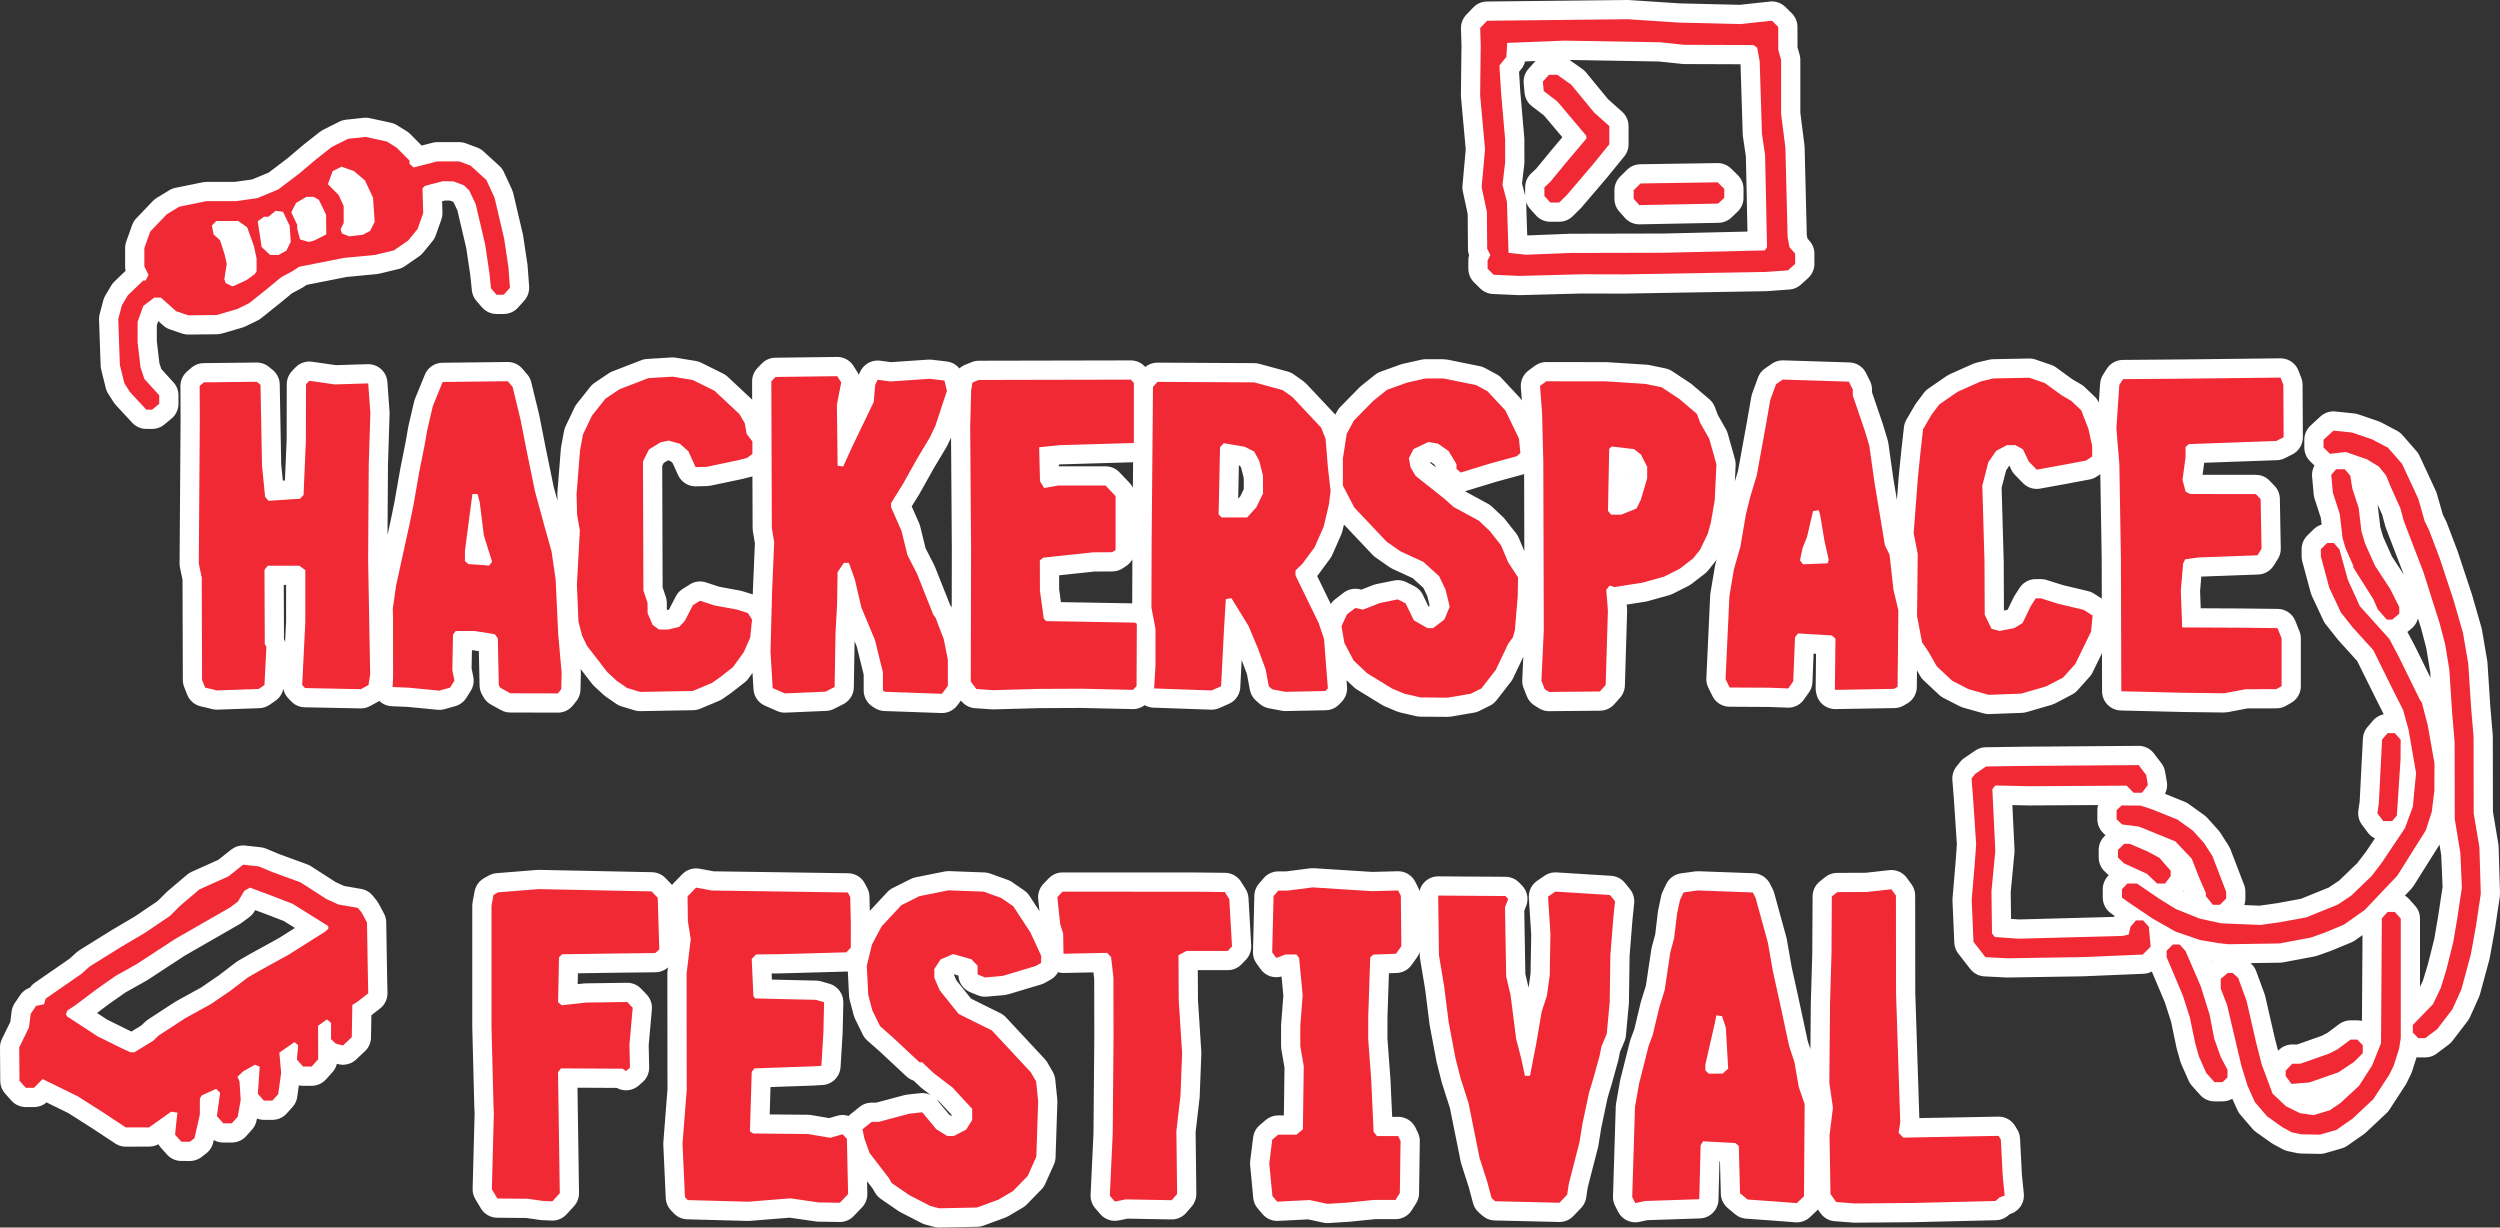
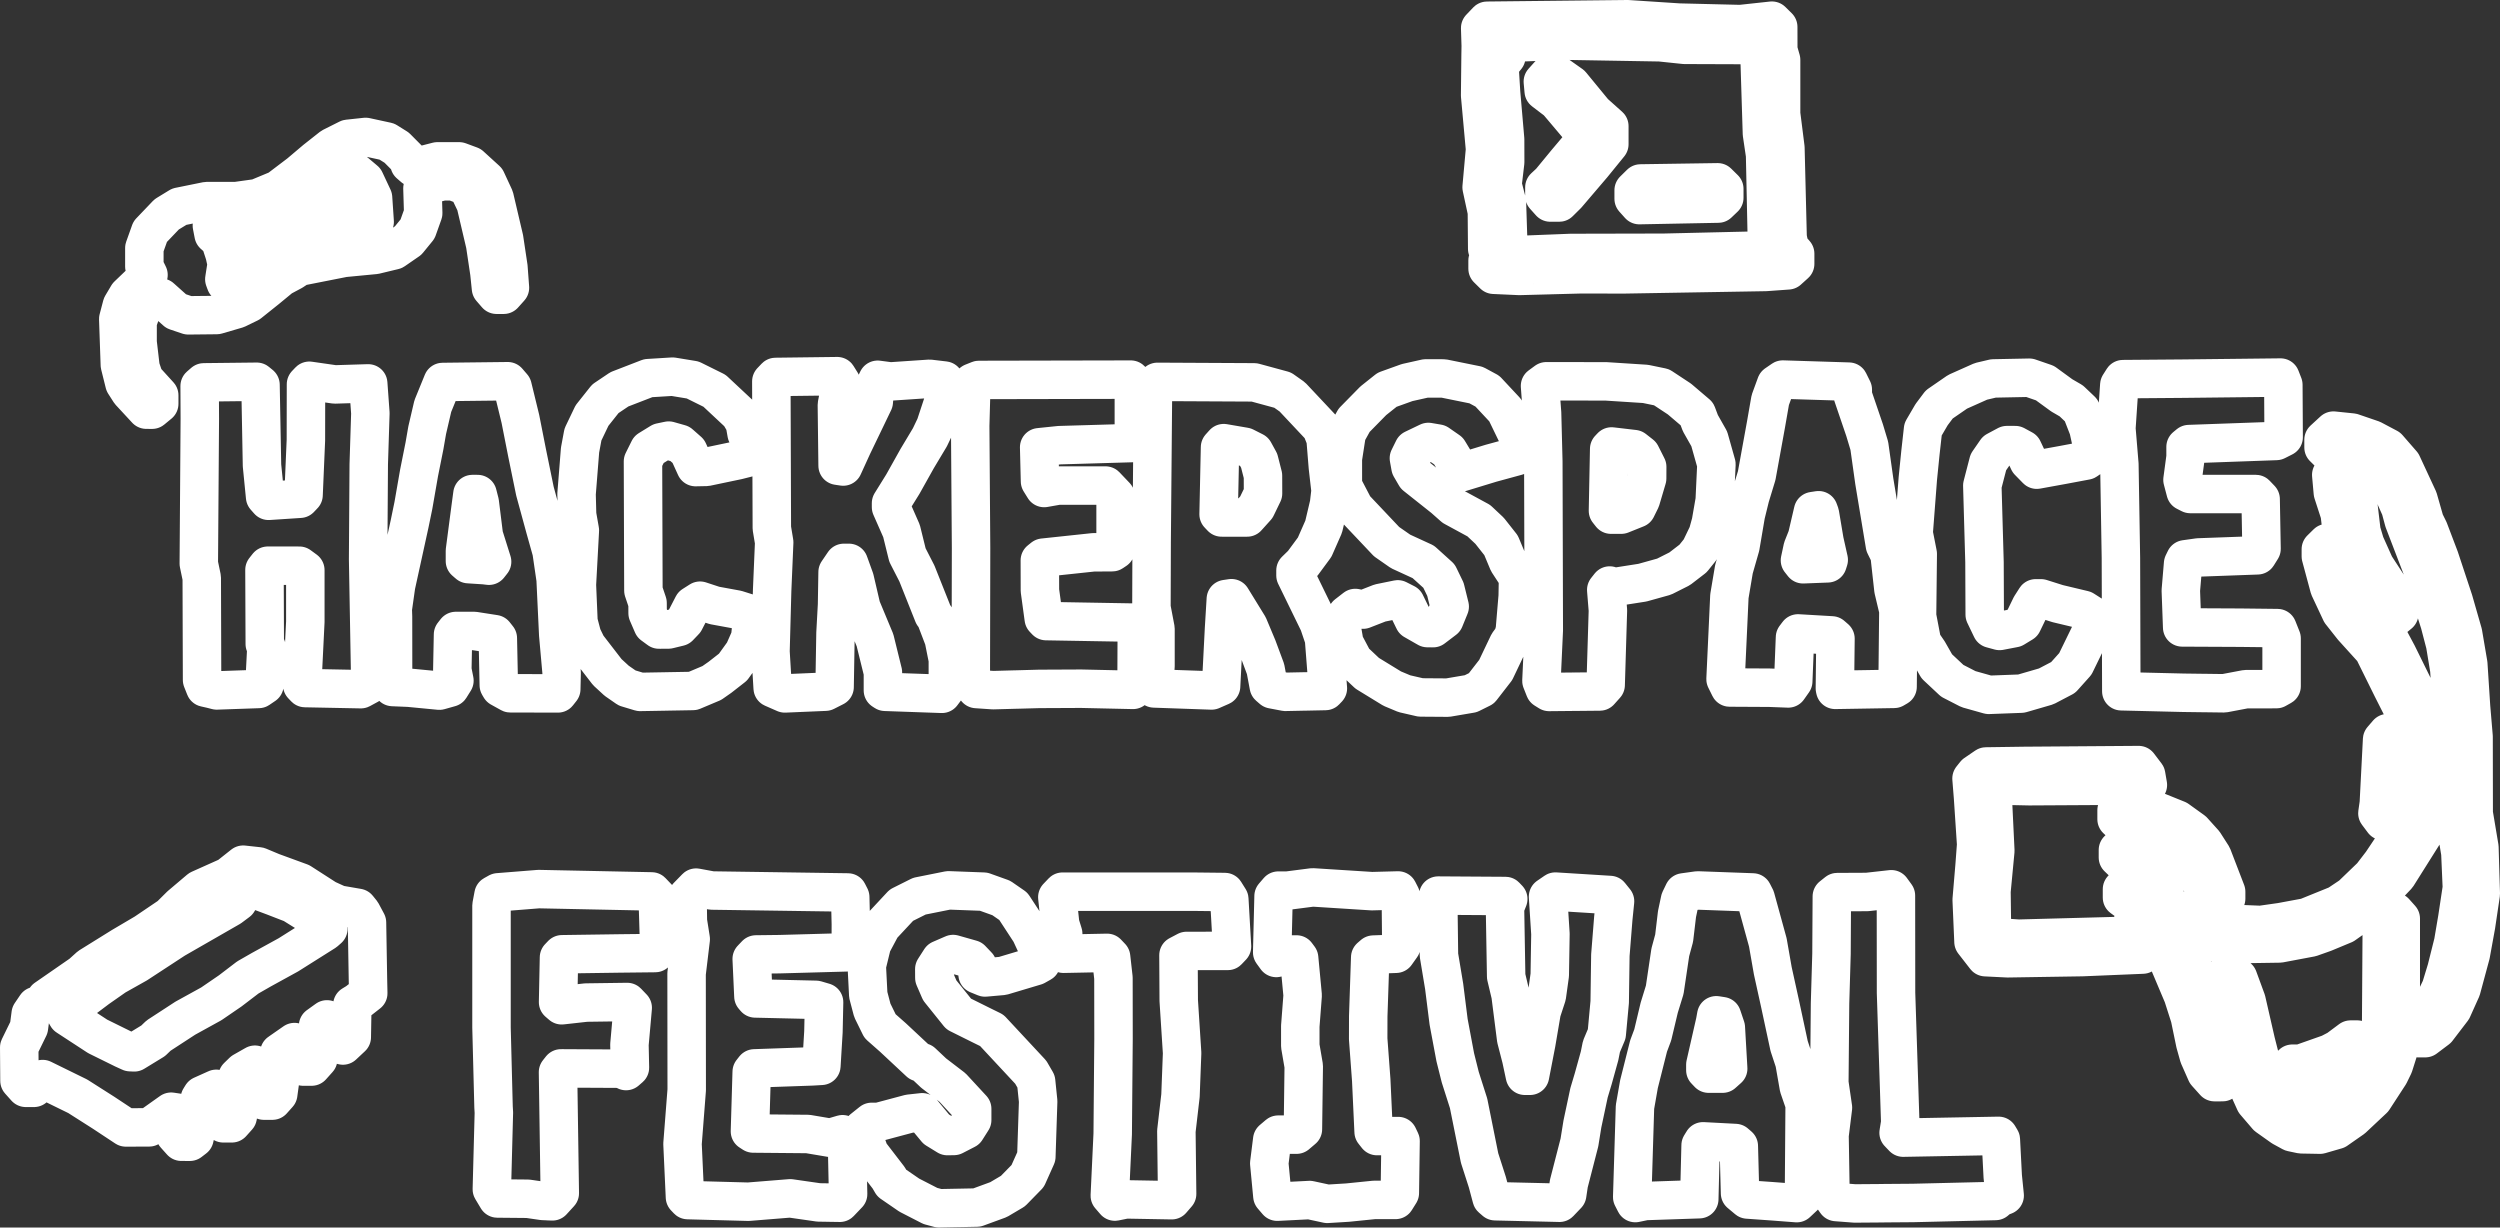
<svg xmlns="http://www.w3.org/2000/svg" xmlns:ns1="http://sodipodi.sourceforge.net/DTD/sodipodi-0.dtd" xmlns:ns2="http://www.inkscape.org/namespaces/inkscape" version="1.1" id="svg2" width="2456.732" height="1206.278" viewBox="0 0 2456.732 1206.278" ns1:docname="HSF_Red.svg" ns2:version="0.92.1 r15371">
  <rect x="0" y="0" width="2456.732" height="1206.278" fill="#333333" stroke="none" />
  <defs id="defs6" />
  <ns1:namedview pagecolor="#ffffff" bordercolor="#666666" borderopacity="1" objecttolerance="10" gridtolerance="10" guidetolerance="10" ns2:pageopacity="0" ns2:pageshadow="2" ns2:window-width="1270" ns2:window-height="1028" id="namedview4" showgrid="false" fit-margin-top="0" fit-margin-left="0" fit-margin-right="0" fit-margin-bottom="0" ns2:zoom="0.1192976" ns2:cx="1398.2897" ns2:cy="-1419.793" ns2:window-x="0" ns2:window-y="2" ns2:window-maximized="0" ns2:current-layer="g4594" />
  <g id="g4594" transform="translate(-4593.079,-470.015)">
    <path style="opacity:1;vector-effect:none;fill:none;fill-opacity:1;stroke:#ffffff;stroke-width:37.795;stroke-linecap:round;stroke-linejoin:round;stroke-miterlimit:4;stroke-dasharray:none;stroke-dashoffset:0;stroke-opacity:1" d="m 5534.494,1657.021 -18.61,0.374 -4.287,-1.143 -4.287,-1.143 -10.335,-5.313 -10.335,-5.313 -8.64,-5.944 -8.64,-5.944 -1.511,-2.596 -1.511,-2.596 -9.393,-12.215 -9.393,-12.215 -2.56,-7.227 -2.56,-7.227 -0.904,-4.398 -0.904,-4.398 4.523,-3.619 4.524,-3.619 h 3.44 3.44 l 15.044,-4.014 15.044,-4.014 6.36,-0.7 6.36,-0.7 6.907,8.329 6.907,8.33 5.459,3.355 5.459,3.355 3.206,-0.056 3.206,-0.057 5.97,-3.079 5.97,-3.079 3.003,-4.737 3.002,-4.737 v -5.519 -5.519 l -9.637,-10.43 -9.637,-10.43 -9.305,-7.127 -9.305,-7.127 -5.62,-5.299 -5.62,-5.299 h -1.324 -1.325 l -13.061,-12.199 -13.061,-12.199 -6.323,-5.577 -6.323,-5.577 -3.799,-7.741 -3.799,-7.741 -1.992,-7.595 -1.992,-7.595 -0.725,-14.294 -0.725,-14.295 2.558,-10.489 2.558,-10.489 4.731,-8.872 4.731,-8.872 9.722,-10.431 9.722,-10.431 8.853,-4.431 8.853,-4.431 14.292,-2.865 14.292,-2.865 17.28,0.649 17.281,0.648 8.64,3.102 8.641,3.102 5.937,4.106 5.937,4.106 8.395,12.855 8.395,12.855 5.275,11.42 5.275,11.42 v 3.519 3.519 l -2.767,1.553 -2.767,1.553 -16.175,4.837 -16.175,4.837 -8.64,0.768 -8.64,0.768 -3.655,-1.498 -3.655,-1.498 v -4.28 -4.28 l -3.038,-3.186 -3.038,-3.186 -8.997,-2.554 -8.997,-2.554 -6.211,2.7 -6.211,2.7 -3.022,4.704 -3.023,4.705 0.028,4.325 0.028,4.325 2.653,6.133 2.653,6.133 9.302,11.586 9.302,11.586 11.61,5.774 11.61,5.774 4.652,2.285 4.652,2.286 19.147,20.562 19.147,20.562 2.637,4.547 2.637,4.547 1.003,9.759 1.003,9.759 -0.893,27.187 -0.893,27.187 -4.252,9.502 -4.252,9.502 -7.242,7.417 -7.243,7.416 -7.077,4.189 -7.077,4.188 -10.634,3.895 -10.634,3.895 -18.61,0.374 z m 372.861,-4.602 -9.97,0.608 -8.64,-1.869 -8.64,-1.869 -15.952,0.808 -15.951,0.808 -2.379,-2.783 -2.379,-2.783 -1.531,-16.064 -1.531,-16.064 1.46,-11.602 1.46,-11.602 2.929,-2.487 2.929,-2.487 h 9.01 9.011 l 3.138,-2.663 3.138,-2.663 0.406,-30.994 0.406,-30.994 -1.696,-9.912 -1.696,-9.912 v -9.759 -9.759 l 1.159,-15.117 1.159,-15.117 -1.732,-18.344 -1.732,-18.344 -1.293,-1.743 -1.293,-1.743 h -5.392 -5.392 l -4.537,1.721 -4.537,1.721 -2.01,-2.766 -2.01,-2.766 0.68,-27.632 0.68,-27.632 2.322,-2.692 2.323,-2.692 h 4.524 4.524 l 12.335,-1.59 12.335,-1.59 29.128,1.854 29.128,1.854 12.874,-0.341 12.874,-0.341 1.342,2.63 1.342,2.63 0.24,24.765 0.24,24.765 -2.631,3.703 -2.631,3.703 -11.095,0.409 -11.094,0.409 -1.561,1.359 -1.561,1.359 -0.972,28.904 -0.972,28.904 -0.028,11.154 -0.028,11.153 1.496,20.216 1.496,20.216 1.177,25.455 1.177,25.455 1.646,2.081 1.646,2.081 h 10.425 10.425 l 1.162,2.44 1.162,2.44 -0.361,25.546 -0.361,25.545 -2.114,3.384 -2.114,3.384 h -10.551 -10.552 l -13.013,1.322 -13.012,1.322 -9.97,0.608 z m 537.026,0 -28.579,0.22 -9.171,-0.697 -9.171,-0.697 -2.793,-3.933 -2.793,-3.932 -0.468,-28.831 -0.469,-28.831 1.68,-13.59 1.68,-13.59 -1.778,-12.203 -1.779,-12.203 0.351,-39.038 0.351,-39.038 0.719,-24.398 0.719,-24.398 0.161,-28.166 0.161,-28.166 2.659,-2.114 2.659,-2.114 14.622,-0.069 14.622,-0.069 11.963,-1.331 11.963,-1.331 2.253,3.098 2.253,3.098 0.051,47.785 0.051,47.785 2.072,63.751 2.073,63.75 -0.809,5.038 -0.809,5.038 2.256,2.366 2.256,2.366 46.884,-0.869 46.884,-0.868 1.093,1.829 1.093,1.829 0.932,18.124 0.932,18.125 0.953,9.378 0.953,9.379 -2.516,0.942 -2.515,0.941 -1.994,1.729 -1.994,1.729 -40.543,0.976 -40.542,0.976 -28.58,0.22 z m -1036.399,-0.634 -10.404,-0.157 -13.957,-2.006 -13.957,-2.006 -20.604,1.663 -20.604,1.663 -29.756,-0.804 -29.756,-0.804 -1.379,-1.447 -1.379,-1.447 -1.202,-26.179 -1.202,-26.179 2.063,-26.49 2.063,-26.49 -0.062,-57.162 -0.062,-57.162 2.035,-16.94 2.035,-16.94 -1.398,-8.852 -1.398,-8.852 -0.164,-12.165 -0.164,-12.165 4.188,-4.294 4.187,-4.294 7.729,1.423 7.729,1.423 66.859,0.962 66.859,0.962 1.157,2.268 1.158,2.268 0.306,13.201 0.306,13.201 -0.031,11.627 -0.031,11.627 -2.207,2.316 -2.207,2.316 -32.853,0.906 -32.853,0.906 -11.536,0.139 -11.536,0.14 -2.089,2.191 -2.089,2.191 0.835,18.373 0.835,18.373 0.894,1.046 0.894,1.046 29.842,0.692 29.842,0.692 3.988,1.173 3.988,1.173 -0.32,14.516 -0.319,14.516 -1.01,16.73 -1.01,16.73 -4.652,0.271 -4.652,0.271 -28.248,0.981 -28.248,0.981 -1.329,1.68 -1.329,1.68 -0.869,29.268 -0.869,29.268 1.617,1.049 1.618,1.049 26.834,0.24 26.834,0.241 11.069,1.865 11.069,1.865 5.967,-1.752 5.967,-1.752 2.148,2.253 2.148,2.253 0.593,27.161 0.593,27.161 -4.056,4.254 -4.056,4.254 -10.404,-0.157 z m 704.515,-0.148 -13.063,-0.306 -18.521,-0.432 -18.521,-0.432 -1.764,-1.535 -1.764,-1.536 -2.088,-7.834 -2.089,-7.834 -3.81,-11.851 -3.81,-11.851 -5.402,-26.866 -5.402,-26.866 -4.101,-12.869 -4.101,-12.869 -2.447,-9.759 -2.447,-9.759 -3.271,-17.427 -3.271,-17.427 -2.195,-17.427 -2.196,-17.427 -2.552,-15.336 -2.551,-15.336 -0.373,-29.278 -0.373,-29.278 33.037,0.214 33.037,0.214 1.384,1.451 1.384,1.451 -1.608,4.072 -1.608,4.072 0.582,33.997 0.582,33.997 2.148,9.062 2.148,9.062 2.758,21.61 2.758,21.61 2.514,9.759 2.514,9.759 1.782,8.365 1.782,8.365 h 2.51 2.51 l 3.109,-16.033 3.109,-16.033 2.624,-15.456 2.625,-15.456 2.556,-7.792 2.556,-7.792 1.418,-10.214 1.418,-10.213 0.331,-20.216 0.331,-20.216 -1.175,-18.305 -1.175,-18.305 3.61,-2.481 3.61,-2.481 26.829,1.675 26.829,1.675 2.479,3.077 2.479,3.078 -0.853,8.365 -0.853,8.365 -1.442,18.125 -1.443,18.125 -0.322,23.004 -0.322,23.004 -1.451,15.661 -1.451,15.661 -2.595,6.152 -2.595,6.152 -0.942,4.677 -0.942,4.676 -3.094,11.154 -3.094,11.154 -2.086,6.971 -2.086,6.971 -3.256,15.336 -3.256,15.336 -1.459,9.062 -1.459,9.062 -5.203,20.216 -5.203,20.216 -0.811,5.438 -0.811,5.438 -3.788,3.973 -3.788,3.973 z m 92.411,-0.391 -4.856,1.018 -1.504,-2.948 -1.504,-2.948 1.358,-44.267 1.358,-44.267 1.974,-11.252 1.974,-11.252 4.717,-18.724 4.717,-18.724 2.035,-5.436 2.035,-5.436 3.188,-13.386 3.189,-13.386 2.703,-8.766 2.703,-8.766 2.737,-18.421 2.737,-18.421 1.889,-6.971 1.889,-6.971 1.406,-11.851 1.406,-11.851 1.478,-6.971 1.478,-6.971 1.757,-3.646 1.757,-3.646 6.937,-0.965 6.938,-0.965 27.077,0.986 27.077,0.986 1.369,2.682 1.369,2.682 6.005,21.856 6.006,21.856 2.443,13.942 2.443,13.942 3.532,16.033 3.532,16.033 4.488,20.913 4.488,20.913 2.61,7.926 2.61,7.926 2.151,12.29 2.151,12.29 2.879,8.365 2.879,8.365 -0.335,45.311 -0.335,45.312 -3.55,3.324 -3.551,3.324 -12.014,-0.916 -12.014,-0.917 -12.178,-0.862 -12.178,-0.862 -3.673,-3.071 -3.672,-3.072 -0.605,-23.2 -0.605,-23.2 -1.697,-1.477 -1.697,-1.477 -15.878,-0.838 -15.878,-0.837 -1.195,1.945 -1.195,1.945 -0.665,26.49 -0.665,26.49 -26.585,0.886 -26.585,0.886 z m 74.097,-126.175 h 6.898 l 2.726,-2.44 2.726,-2.44 -1.159,-20.216 -1.159,-20.216 -1.879,-5.577 -1.879,-5.577 -2.817,-0.439 -2.817,-0.439 -0.583,3.228 -0.583,3.227 -4.781,21.004 -4.781,21.004 v 2.767 2.767 l 1.595,1.673 1.595,1.673 z m -1147.863,125.281 -4.736,-0.196 -7.311,-1.06 -7.311,-1.06 -14.974,-0.14 -14.974,-0.137 -2.712,-4.531 -2.712,-4.531 0.993,-37.643 0.993,-37.643 -0.161,-2.788 -0.161,-2.788 -1.003,-39.038 -1.003,-39.038 v -59.95 -59.95 l 0.977,-5.211 0.977,-5.211 2.269,-1.272 2.269,-1.272 19.939,-1.589 19.939,-1.589 55.501,1.144 55.501,1.144 2.982,3.127 2.981,3.127 0.774,25.411 0.774,25.411 -2.019,1.743 -2.02,1.743 -17.359,0.193 -17.359,0.192 -28.418,0.406 -28.418,0.406 -1.49,1.56 -1.49,1.56 -0.445,21.972 -0.444,21.972 1.774,1.532 1.774,1.532 11.963,-1.332 11.963,-1.332 20.222,-0.28 20.223,-0.28 2.715,2.835 2.715,2.835 -1.608,18.078 -1.607,18.078 0.24,11.357 0.24,11.357 -1.907,1.659 -1.907,1.659 -1.72,-1.157 -1.72,-1.157 -30.236,-0.157 -30.237,-0.157 -1.475,1.864 -1.475,1.864 0.875,59.478 0.875,59.478 -3.641,3.986 -3.641,3.986 -4.736,-0.196 z m 562.846,-0.64 -5.335,1.088 -2.486,-2.881 -2.486,-2.881 1.424,-30.356 1.424,-30.356 0.4,-46.706 0.401,-46.706 -0.037,-29.975 -0.037,-29.975 -1.147,-10.22 -1.147,-10.22 -1.968,-2.064 -1.967,-2.064 -21.426,0.433 -21.425,0.432 -0.147,-9.844 -0.147,-9.844 -1.486,-4.795 -1.486,-4.795 -1.401,-13.162 -1.401,-13.162 2.576,-2.702 2.576,-2.702 66.256,0.031 66.255,0.031 13.472,0.148 13.472,0.148 2.194,3.512 2.194,3.512 1.329,23.227 1.329,23.227 -2.088,2.19 -2.088,2.19 -20.224,0.012 -20.224,0.012 -3.988,2.1 -3.988,2.1 0.13,22.287 0.127,22.287 1.659,25.793 1.659,25.793 -0.799,20.913 -0.799,20.913 -2.019,17.427 -2.019,17.427 0.365,30.875 0.365,30.874 -2.659,3.082 -2.659,3.081 -22.598,-0.412 -22.598,-0.412 -5.335,1.088 z m -918.533,-57.721 h -4.167 l -3.079,-3.437 -3.079,-3.438 0.821,-8.065 0.82,-8.065 0.365,-2.788 0.365,-2.788 -3.125,-0.465 -3.125,-0.465 -10.832,7.696 -10.832,7.696 -11.441,0.031 -11.442,0.031 -10.984,-7.263 -10.985,-7.263 -12.64,-8.046 -12.64,-8.046 -17.253,-8.461 -17.254,-8.462 -4.238,4.309 -4.238,4.309 h -4.025 -4.025 l -3.099,-3.46 -3.099,-3.459 -0.124,-16.408 -0.124,-16.407 4.769,-9.759 4.769,-9.759 0.871,-6.741 0.871,-6.741 2.636,-3.883 2.636,-3.883 3.913,-0.821 3.913,-0.821 0.843,-2.784 0.843,-2.784 17.542,-12.144 17.542,-12.144 3.992,-3.602 3.993,-3.602 15.946,-9.907 15.947,-9.907 11.299,-6.664 11.299,-6.664 12.24,-8.282 12.24,-8.282 5.154,-5.123 5.154,-5.123 9.393,-7.953 9.393,-7.953 14.142,-6.335 14.142,-6.335 7.292,-5.774 7.291,-5.774 7.639,0.837 7.639,0.837 6.616,2.765 6.616,2.765 13.957,5.104 13.957,5.104 12.704,8.178 12.704,8.178 5.906,2.689 5.906,2.689 9.522,1.64 9.522,1.64 1.881,2.334 1.88,2.334 2.606,4.88 2.606,4.88 0.481,28.581 0.482,28.581 0.133,6.186 0.133,6.186 -5.457,4.271 -5.457,4.271 -2.36,1.442 -2.36,1.442 -0.274,15.861 -0.274,15.861 -4.346,4.073 -4.346,4.073 -3.513,-0.919 -3.513,-0.919 -2.326,-2.199 -2.326,-2.199 v -7.978 -7.978 l -2,-1.741 -2,-1.741 -4.377,3.146 -4.377,3.146 0.062,16.43 0.062,16.43 -3.223,3.604 -3.223,3.604 h -4.189 -4.189 l -3.065,-3.422 -3.065,-3.422 0.644,-7.034 0.644,-7.034 -1.816,-1.58 -1.816,-1.581 -7.44,5.181 -7.44,5.181 0.873,9.992 0.873,9.992 -1.427,10.406 -1.427,10.406 -2.855,3.187 -2.854,3.187 h -4.189 -4.189 l -2.982,-3.329 -2.982,-3.329 0.936,-13.373 0.936,-13.373 -2.349,-0.945 -2.349,-0.945 -5.895,3.356 -5.895,3.356 -2.661,2.582 -2.661,2.582 0.959,2.297 0.959,2.297 0.591,9.062 0.591,9.062 -1.46,8.276 -1.46,8.276 -2.89,3.226 -2.89,3.226 h -4.189 -4.189 l -3.155,-3.523 -3.156,-3.523 1.587,-11.422 1.587,-11.422 -1.902,-1.995 -1.902,-1.995 -7.064,3.173 -7.063,3.173 -0.977,1.568 -0.977,1.568 -0.028,7.928 -0.028,7.928 -2.638,11.591 -2.638,11.591 -2.269,1.742 -2.268,1.743 h -4.167 z m -52.463,-87.929 2.015,0.095 9.284,-5.678 9.284,-5.678 2.659,-2.556 2.659,-2.556 13.128,-8.553 13.128,-8.553 12.792,-7.051 12.792,-7.05 9.305,-6.373 9.305,-6.373 8.64,-6.597 8.64,-6.597 6.646,-3.807 6.647,-3.807 13.293,-7.307 13.293,-7.307 17.945,-11.317 17.945,-11.317 1.661,-1.463 1.662,-1.463 v -1.307 -1.307 l -2.991,-1.893 -2.991,-1.893 -14.622,-9.105 -14.622,-9.105 -9.305,-3.604 -9.305,-3.604 -11.587,-4.326 -11.587,-4.326 -2.723,1.528 -2.722,1.528 -3.23,5.367 -3.231,5.367 -3.756,2.805 -3.756,2.805 -27.223,15.638 -27.223,15.638 -18.61,12.168 -18.61,12.168 -10.634,5.977 -10.634,5.977 -8.64,6.045 -8.64,6.045 -11.299,8.495 -11.299,8.495 -3.635,2.349 -3.635,2.349 -0.69,1.869 -0.69,1.869 0.627,1.064 0.627,1.064 14.996,9.795 14.996,9.794 12.628,6.231 12.628,6.231 3.323,1.512 3.323,1.512 2.015,0.095 z m 2140.687,80.797 -9.218,-0.16 -4.652,-0.985 -4.652,-0.985 -4.652,-2.542 -4.653,-2.542 -7.441,-5.283 -7.441,-5.283 -5.999,-6.998 -5.999,-6.998 -3.59,-7.951 -3.59,-7.951 -3.065,-9.89 -3.065,-9.889 -3.6,-15.336 -3.6,-15.336 -3.429,-14.581 -3.428,-14.581 -3.118,-8.047 -3.118,-8.047 v -4.806 -4.806 l 3.503,-2.89 3.502,-2.89 h 2.332 2.332 l 2.72,2.44 2.721,2.44 4.095,11.154 4.096,11.154 4.628,20.216 4.628,20.216 2.841,11.154 2.84,11.154 5.346,14.358 5.346,14.358 6.514,6.143 6.514,6.143 6.985,3.466 6.986,3.466 6.714,0.934 6.714,0.934 7.825,-2.345 7.825,-2.345 5.317,-3.599 5.317,-3.599 9.102,-8.416 9.101,-8.416 6.493,-10.092 6.493,-10.092 4.345,-10.906 4.345,-10.906 0.399,-61.328 0.398,-61.328 2.824,-3.153 2.824,-3.153 h 3.524 3.525 l 2.944,3.287 2.944,3.287 v 58.793 58.793 l -0.833,5.19 -0.833,5.191 -2.607,8.215 -2.607,8.215 -2.112,4.333 -2.112,4.333 -7.921,12.172 -7.921,12.172 -10.175,9.552 -10.174,9.552 -7.976,5.571 -7.975,5.571 -8.063,2.332 -8.063,2.332 z m -9.99,-50.405 -8.748,0.715 -2.883,-3.844 -2.883,-3.844 v -2.664 -2.664 l 3.263,-3.422 3.263,-3.422 h 4.012 4.011 l 14.326,-5.054 14.326,-5.054 3.988,-2.089 3.988,-2.089 6.317,-4.708 6.317,-4.707 h 3.32 3.32 l 2.658,2.788 2.659,2.788 v 3.909 3.909 l -4.32,4.31 -4.32,4.31 -7.69,5.1 -7.69,5.1 -14.243,4.958 -14.243,4.958 z m -80.489,-1.02 h -3.955 l -4.069,-4.531 -4.069,-4.531 -3.629,-8.211 -3.629,-8.211 -1.801,-6.428 -1.801,-6.428 -2.617,-12.664 -2.617,-12.664 -3.426,-10.705 -3.426,-10.705 -7.98,-18.894 -7.98,-18.894 v -3.155 -3.155 l 3.076,-3.031 3.077,-3.031 h 3.338 3.338 l 2.845,3.175 2.844,3.175 7.506,17.341 7.506,17.34 4.359,13.991 4.359,13.991 2.285,11.851 2.285,11.851 3.229,9.024 3.229,9.025 3.271,6.139 3.271,6.139 v 3.791 3.791 l -2.431,2.307 -2.431,2.307 z m 199.683,-43.22 h -3.438 l -2.659,-2.788 -2.659,-2.788 v -3.681 -3.681 l 9.958,-10.276 9.957,-10.276 3.814,-8.001 3.814,-8.002 2.759,-9.062 2.759,-9.062 3.316,-13.245 3.317,-13.245 2.007,-11.851 2.007,-11.851 2.253,-14.967 2.253,-14.967 -0.739,-17.1 -0.739,-17.1 -2.761,-16.73 -2.761,-16.73 -0.062,-37.643 -0.062,-37.643 -1.239,-14.639 -1.239,-14.639 -1.361,-21.078 -1.361,-21.078 -2.039,-12.382 -2.039,-12.382 -2.729,-10.457 -2.729,-10.457 -7.97,-25.096 -7.97,-25.096 -9.627,-25.096 -9.627,-25.096 -1.689,-6.274 -1.689,-6.274 -4.708,-10.456 -4.708,-10.457 -2.29,-5.587 -2.291,-5.587 -3.532,-4.403 -3.532,-4.403 -5.794,-3.561 -5.794,-3.561 -10.466,-3.628 -10.466,-3.628 -7.801,0.885 -7.801,0.885 -3.165,-3.119 -3.166,-3.119 v -3.795 -3.795 l 4.87,-4.485 4.87,-4.485 9.198,0.951 9.197,0.951 9.892,3.387 9.891,3.387 7.729,4.092 7.728,4.092 6.906,7.926 6.906,7.926 7.98,17.19 7.98,17.19 3.155,11.054 3.154,11.054 2.045,4.148 2.045,4.148 5.279,13.898 5.279,13.898 6.886,20.816 6.886,20.816 4.599,16.033 4.598,16.033 2.577,15.149 2.577,15.149 1.363,21.1 1.362,21.101 1.239,14.639 1.239,14.639 0.062,37.643 0.062,37.643 2.803,16.73 2.803,16.73 0.677,22.857 0.678,22.857 -2.302,15.483 -2.302,15.483 -2.605,14.346 -2.606,14.346 -4.6,17.024 -4.6,17.024 -4.428,9.85 -4.429,9.85 -7.466,9.761 -7.466,9.761 -5.894,4.439 -5.894,4.439 z m -370.318,-79.08 -36.555,0.587 -10.937,-0.544 -10.937,-0.544 -5.858,-7.542 -5.858,-7.542 -0.892,-20.634 -0.892,-20.635 1.416,-16.73 1.415,-16.73 0.779,-10.456 0.779,-10.457 -1.523,-23.004 -1.523,-23.004 -0.753,-9.42 -0.753,-9.42 1.797,-2.272 1.798,-2.272 5.337,-3.644 5.336,-3.644 18.61,-0.264 18.61,-0.263 56.363,-0.413 56.363,-0.413 3.697,4.859 3.697,4.859 0.846,4.917 0.847,4.917 -2.847,3.797 -2.848,3.797 h -4.151 -4.151 l -3.452,-3.468 -3.451,-3.468 -47.798,0.275 -47.798,0.275 -16.737,-0.354 -16.736,-0.354 -1.431,1.808 -1.431,1.808 1.455,30.274 1.456,30.274 -1.894,19.913 -1.894,19.913 0.263,20.685 0.263,20.685 1.404,1.775 1.404,1.775 11.623,0.819 11.623,0.819 51.177,-1.375 51.177,-1.375 2.97,-0.664 2.97,-0.664 0.86,-3.813 0.86,-3.813 2.716,-3.137 2.715,-3.137 h 3.525 3.525 l 2.788,3.137 2.788,3.137 0.889,9.759 0.889,9.759 -3.903,3.887 -3.904,3.887 -29.783,1.242 -29.783,1.242 z m 205.372,-13.603 -25.256,0.378 -4.652,-0.532 -4.652,-0.532 -9.305,-1.573 -9.305,-1.573 -11.963,-4.12 -11.963,-4.12 -11.299,-6.439 -11.299,-6.439 -11.963,-8.073 -11.964,-8.073 -2.991,-2.189 -2.991,-2.189 v -4.117 -4.117 l 2.659,-2.788 2.659,-2.788 h 4.666 4.665 l 10.954,7.446 10.954,7.446 8.147,5.083 8.147,5.083 11.817,4.73 11.817,4.73 10.609,2.316 10.609,2.316 19.274,0.784 19.274,0.784 9.97,-1.417 9.97,-1.417 12.52,-2.326 12.52,-2.326 15.395,-6.239 15.395,-6.239 6.646,-4.446 6.647,-4.446 9.969,-9.598 9.97,-9.598 4.937,-6.44 4.936,-6.44 11.498,-17.172 11.498,-17.172 3.852,-10.493 3.853,-10.493 1.577,-16.546 1.578,-16.546 -3.701,-21.316 -3.701,-21.316 -2.666,-9.643 -2.666,-9.643 -5.339,-10.573 -5.339,-10.573 -9.309,-18.822 -9.308,-18.822 -10.154,-11.222 -10.154,-11.222 -5.811,-7.359 -5.811,-7.359 -5.666,-12.092 -5.666,-12.092 -4.142,-15.4 -4.141,-15.4 v -3.527 -3.527 l 3.076,-3.031 3.077,-3.031 h 3.338 3.338 l 2.719,3.137 2.719,3.137 4.17,15.019 4.171,15.019 5.852,12.865 5.852,12.865 14.457,16.042 14.458,16.042 4.091,7.659 4.091,7.659 10.988,22.307 10.988,22.307 0.941,1.394 0.941,1.394 2.902,11.154 2.903,11.153 3.294,18.659 3.294,18.66 -0.043,13.407 -0.042,13.407 -1.291,10.457 -1.29,10.457 -2.918,9.062 -2.918,9.062 -14.028,22.299 -14.028,22.299 -15.959,16.814 -15.959,16.814 -10.198,7.218 -10.198,7.218 -9.734,4.045 -9.734,4.045 -6.542,2.319 -6.541,2.319 -15.392,2.899 -15.391,2.899 z m -36.855,-38.372 h -3.451 l -3.441,-4.29 -3.441,-4.29 v -1.501 -1.501 l -3.117,-7.106 -3.117,-7.106 -3.821,-9.759 -3.821,-9.759 -8.016,-8.474 -8.016,-8.474 -17.945,-7.306 -17.945,-7.306 -8.268,-1.044 -8.268,-1.044 -2.699,-2.562 -2.699,-2.562 v -4.447 -4.447 l 2.431,-2.307 2.431,-2.307 9.2,0.015 9.201,0.015 5.982,1.946 5.982,1.946 12.316,4.973 12.316,4.973 7.623,5.482 7.623,5.482 5.461,6.058 5.461,6.058 4.084,6.384 4.083,6.384 6.739,17.529 6.739,17.529 v 3.38 3.379 l -3.077,3.031 -3.077,3.031 h -3.452 z m -54.293,-20.913 h -3.887 l -5.049,-4.784 -5.048,-4.784 -11.239,-5.135 -11.239,-5.135 -2.991,-2.872 -2.991,-2.872 v -3.696 -3.697 l 3.077,-3.031 3.076,-3.031 h 2.676 2.676 l 8.534,3.637 8.535,3.637 6.037,3.209 6.038,3.209 5.596,6.367 5.596,6.367 v 2.631 2.632 l -2.755,3.674 -2.755,3.674 z m 222.637,-61.345 h -4.35 l -2.873,-3.83 -2.872,-3.83 0.693,-4.884 0.693,-4.884 1.616,-31.369 1.616,-31.369 2.693,-3.137 2.693,-3.137 h 3.524 3.525 l 2.89,3.227 2.89,3.227 -0.048,9.67 -0.048,9.669 -1.818,27.625 -1.818,27.625 -2.329,2.698 -2.328,2.698 h -4.35 z m -937.029,-121.411 -13.293,-0.105 -7.976,-1.836 -7.976,-1.836 -5.982,-2.507 -5.982,-2.507 -12.286,-7.522 -12.286,-7.522 -6.664,-6.284 -6.664,-6.284 -4.541,-8.577 -4.541,-8.577 -1.433,-8.273 -1.433,-8.273 2.655,-5.752 2.655,-5.752 4.126,-3.2 4.126,-3.2 3.808,0.799 3.807,0.799 8.354,-3.257 8.354,-3.257 8.72,-1.781 8.72,-1.781 3.827,1.946 3.827,1.946 4.07,8.365 4.069,8.365 6.646,3.801 6.646,3.801 2.791,0.033 2.792,0.033 5.59,-4.247 5.59,-4.247 2.59,-6.337 2.59,-6.337 -2.097,-8.487 -2.097,-8.487 -3.146,-6.512 -3.146,-6.512 -7.722,-6.991 -7.722,-6.991 -11.157,-5.128 -11.157,-5.128 -6.896,-4.801 -6.897,-4.801 -15.843,-16.757 -15.843,-16.757 -5.633,-10.799 -5.633,-10.798 V 933.93 920.685 l 1.898,-12.262 1.898,-12.262 3.625,-6.559 3.625,-6.559 9.427,-9.592 9.427,-9.592 6.785,-5.41 6.785,-5.41 9.831,-3.537 9.831,-3.537 9.06,-2.026 9.059,-2.026 8.886,0.009 8.886,0.009 15.951,3.238 15.951,3.238 5.559,3.006 5.559,3.006 8.807,9.431 8.807,9.431 6.687,13.814 6.687,13.814 0.703,7.141 0.703,7.141 -1.824,1.587 -1.824,1.587 -12.622,3.442 -12.622,3.442 -14.91,4.548 -14.91,4.548 -2.038,-1.774 -2.038,-1.774 v -2.345 -2.345 l -3.917,-6.478 -3.917,-6.478 -5.202,-3.611 -5.202,-3.611 -4.715,-0.803 -4.715,-0.803 -7.34,3.524 -7.34,3.524 -2.206,4.475 -2.206,4.475 0.786,4.362 0.786,4.362 2.5,4.297 2.5,4.297 13.78,10.941 13.78,10.941 4.939,4.372 4.939,4.372 12.342,6.702 12.342,6.702 5.317,4.999 5.317,4.999 5.618,7.13 5.619,7.13 3.456,8.264 3.456,8.263 4.883,7.486 4.883,7.486 -0.155,9.245 -0.156,9.245 -1.407,16.73 -1.407,16.73 -0.973,3.486 -0.974,3.486 -2.255,3.069 -2.255,3.069 -6.181,12.964 -6.181,12.964 -7.024,9.062 -7.025,9.062 -5.224,2.595 -5.224,2.595 -11.339,1.931 -11.339,1.931 -13.293,-0.105 z m 560.954,-3.242 -15.951,0.596 -9.97,-2.806 -9.969,-2.806 -7.976,-4.103 -7.976,-4.103 -7.568,-7.088 -7.569,-7.088 -4.148,-7.278 -4.148,-7.278 -3.098,-4.519 -3.098,-4.519 -2.466,-12.908 -2.466,-12.908 0.341,-30.546 0.342,-30.546 -2.013,-10.217 -2.012,-10.217 2.058,-26.855 2.059,-26.855 1.261,-12.548 1.261,-12.548 1.296,-11.619 1.296,-11.619 4.207,-7.203 4.207,-7.203 3.754,-5 3.754,-5 9.033,-6.225 9.033,-6.225 11.452,-5.109 11.452,-5.109 6.117,-1.438 6.117,-1.438 17.657,-0.353 17.657,-0.353 7.683,2.644 7.683,2.644 8.268,6.029 8.268,6.029 4.652,2.7 4.652,2.7 4.901,4.66 4.901,4.66 3.521,9.062 3.521,9.062 1.834,8.365 1.833,8.365 0.045,5.196 0.045,5.196 -2.991,2.044 -2.991,2.044 -11.299,2.121 -11.299,2.121 -12.971,2.362 -12.971,2.362 -3.961,-4.055 -3.961,-4.055 -2.811,-5.963 -2.811,-5.963 -3.786,-2.053 -3.786,-2.053 h -4.107 -4.107 l -5.282,2.826 -5.282,2.826 -3.824,5.536 -3.824,5.536 -2.98,11.505 -2.979,11.505 1.072,37.643 1.072,37.643 0.107,25.793 0.107,25.793 3.317,6.92 3.316,6.92 3.987,1.086 3.988,1.086 7.172,-1.374 7.172,-1.374 4.126,-2.516 4.127,-2.516 4.016,-8.299 4.015,-8.299 2.452,-3.834 2.452,-3.834 h 2.56 2.56 l 8.254,2.609 8.254,2.609 12.716,3.036 12.716,3.036 4.409,2.812 4.409,2.812 -0.772,7.924 -0.772,7.924 -7.713,15.829 -7.713,15.829 -5.982,6.676 -5.982,6.676 -8.335,4.369 -8.336,4.369 -12.268,3.565 -12.269,3.565 z m -1445.416,-0.886 -23.432,-0.062 -4.899,-2.714 -4.899,-2.714 -0.734,-1.246 -0.735,-1.246 -0.481,-23.118 -0.481,-23.118 -1.562,-1.974 -1.562,-1.974 -9.991,-1.558 -9.991,-1.559 h -9.088 -9.088 l -1.371,1.743 -1.371,1.743 -0.345,17.427 -0.345,17.427 1.037,5.234 1.038,5.234 -2.139,3.425 -2.139,3.425 -5.251,1.483 -5.251,1.483 -15.024,-1.443 -15.024,-1.443 -7.976,-0.334 -7.976,-0.334 0.255,-4.88 0.255,-4.88 -0.034,-29.627 -0.034,-29.627 -0.127,-3.834 -0.127,-3.834 1.629,-11.471 1.629,-11.471 6.648,-30.355 6.648,-30.355 1.866,-9.062 1.865,-9.062 2.795,-16.033 2.795,-16.033 2.65,-13.245 2.65,-13.245 1.333,-7.668 1.333,-7.668 2.761,-11.851 2.761,-11.851 4.833,-11.851 4.833,-11.851 31.993,-0.373 31.993,-0.373 2.366,2.742 2.366,2.742 3.837,15.755 3.837,15.755 3.303,16.73 3.303,16.73 3.857,18.822 3.857,18.822 4.947,18.125 4.947,18.125 3.208,11.434 3.208,11.434 1.998,13.661 1.999,13.661 1.284,27.187 1.284,27.187 1.679,18.822 1.679,18.822 -0.187,8.037 -0.187,8.037 -1.639,2.071 -1.639,2.071 z m -46.525,-125.68 2.163,0.264 1.547,-1.956 1.547,-1.956 -4.058,-12.916 -4.058,-12.916 -2.004,-16.149 -2.004,-16.149 -1.067,-4.183 -1.067,-4.183 h -2.55 -2.55 l -0.934,6.971 -0.934,6.971 -2.741,20.913 -2.741,20.913 v 5.058 5.058 l 1.707,1.486 1.708,1.486 7.93,0.512 7.93,0.512 2.164,0.264 z m 312.866,124.903 -19.931,0.855 -5.982,-2.625 -5.982,-2.625 -1.078,-17.948 -1.077,-17.948 0.811,-29.975 0.811,-29.975 1.004,-23.701 1.004,-23.701 -1.153,-6.971 -1.153,-6.971 -0.249,-72.098 -0.249,-72.098 2.073,-2.176 2.073,-2.176 30.308,-0.381 30.308,-0.381 1.951,3.123 1.951,3.123 -2.124,10.924 -2.124,10.924 0.36,29.936 0.359,29.936 2.736,0.41 2.736,0.411 4.575,-10.026 4.575,-10.026 6.45,-13.389 6.45,-13.389 4.006,-8.336 4.005,-8.336 0.689,-8.395 0.689,-8.395 1.218,-2.479 1.218,-2.479 6.248,0.827 6.248,0.827 19.274,-1.302 19.274,-1.302 7.311,0.862 7.311,0.862 1.193,5.063 1.193,5.063 -5.687,17.244 -5.688,17.244 -2.666,5.577 -2.667,5.577 -6.262,10.456 -6.262,10.456 -7.019,12.548 -7.019,12.548 -5.811,9.366 -5.811,9.366 v 1.941 1.941 l 5.147,11.697 5.147,11.697 2.92,11.851 2.92,11.851 4.646,9.062 4.646,9.062 8.043,20.216 8.043,20.216 1.103,1.444 1.103,1.444 4.051,10.612 4.051,10.612 2.005,9.995 2.004,9.995 v 12.966 12.966 l -2.906,3.875 -2.906,3.874 -27.93,-0.986 -27.93,-0.986 -1.067,-0.691 -1.066,-0.691 v -8.886 -8.886 l -3.883,-15.779 -3.883,-15.779 -6.713,-16.125 -6.713,-16.125 -3.226,-13.85 -3.226,-13.85 -2.89,-8.017 -2.89,-8.017 h -2.472 -2.473 l -3.082,4.531 -3.081,4.531 -0.266,16.033 -0.266,16.033 -0.759,13.942 -0.759,13.942 -0.451,26.49 -0.451,26.49 -4.513,2.291 -4.513,2.291 z m 1374.477,0.48 -19.939,-0.26 -30.573,-0.737 -30.573,-0.737 -0.192,-65.527 -0.192,-65.527 -0.759,-46.009 -0.759,-46.009 -1.464,-17.607 -1.464,-17.607 1.43,-21.356 1.43,-21.356 1.815,-2.864 1.816,-2.864 29.744,-0.237 29.743,-0.237 47.653,-0.537 47.653,-0.537 1.384,3.562 1.385,3.562 0.144,25.762 0.147,25.762 -3.608,1.825 -3.608,1.826 -42.916,1.535 -42.916,1.535 -1.662,1.371 -1.661,1.371 v 4.985 4.985 l -1.51,11.226 -1.51,11.226 1.524,5.782 1.524,5.782 2.312,1.172 2.312,1.172 32.185,0.018 32.185,0.018 2.376,2.487 2.376,2.487 0.443,24.419 0.443,24.419 -1.996,3.195 -1.996,3.195 -29.02,1.053 -29.021,1.053 -6.508,0.913 -6.508,0.913 -1.016,2.091 -1.016,2.091 -1.117,13.245 -1.117,13.245 0.664,18.125 0.665,18.125 28.579,0.138 28.579,0.138 18.26,0.21 18.26,0.21 2.012,5.05 2.012,5.05 v 23.482 23.482 l -2.571,1.443 -2.571,1.443 -15.042,0.027 -15.042,0.027 -10.634,2.015 -10.634,2.015 -19.939,-0.26 z m -1510.719,-1.563 -25.921,0.453 -6.41,-1.936 -6.41,-1.935 -5.121,-3.554 -5.121,-3.554 -4.574,-4.213 -4.574,-4.212 -9.97,-12.916 -9.97,-12.916 -2.379,-4.88 -2.379,-4.88 -1.835,-6.971 -1.836,-6.971 -0.771,-18.125 -0.771,-18.125 1.451,-26.772 1.451,-26.772 -1.353,-7.676 -1.353,-7.676 -0.266,-10.166 -0.269,-10.166 1.717,-21.61 1.716,-21.61 1.427,-7.668 1.427,-7.668 4.446,-9.281 4.446,-9.281 6.548,-8.253 6.548,-8.253 6.925,-4.661 6.925,-4.661 14.146,-5.472 14.146,-5.472 11.972,-0.738 11.972,-0.738 9.88,1.619 9.88,1.619 10.724,5.315 10.724,5.315 12.233,11.44 12.233,11.44 2.61,4.454 2.61,4.454 0.926,5.24 0.926,5.24 2.841,3.788 2.841,3.788 v 6.072 6.072 l -2.618,2.007 -2.618,2.007 -4.693,1.188 -4.694,1.188 -15.287,3.205 -15.287,3.205 -5.317,0.109 -5.317,0.11 -3.543,-7.793 -3.543,-7.793 -4.161,-3.672 -4.161,-3.672 -5.502,-1.554 -5.502,-1.554 -3.984,0.836 -3.984,0.836 -5.743,3.53 -5.743,3.53 -2.914,5.865 -2.914,5.865 0.209,63.466 0.209,63.466 2.042,6.071 2.042,6.071 0.028,5.053 0.028,5.053 2.486,5.741 2.485,5.741 3.098,2.276 3.098,2.276 4.689,-0.034 4.689,-0.034 5.186,-1.262 5.185,-1.262 2.79,-2.92 2.79,-2.92 3.988,-7.724 3.988,-7.724 3.519,-2.239 3.519,-2.239 7.115,2.339 7.115,2.339 10.896,2.001 10.896,2.001 5.521,1.735 5.521,1.735 2.015,3.226 2.015,3.226 -0.902,8.833 -0.902,8.833 -3.151,7.132 -3.151,7.132 -5.321,7.385 -5.321,7.385 -6.4,4.996 -6.4,4.996 -3.988,2.791 -3.988,2.791 -9.305,3.922 -9.305,3.922 -25.921,0.453 z m 627.812,-0.031 -19.669,0.41 -6.39,-1.216 -6.391,-1.216 -1.749,-1.522 -1.749,-1.522 -1.59,-8.479 -1.59,-8.478 -3.965,-10.668 -3.966,-10.668 -4.384,-10.456 -4.384,-10.457 -8.4,-13.659 -8.4,-13.659 -2.765,0.414 -2.765,0.414 -0.889,14.639 -0.889,14.639 -1.388,27.187 -1.388,27.187 -0.048,1.027 -0.048,1.027 -4.685,2.053 -4.685,2.053 -28.215,-0.989 -28.215,-0.989 0.665,-11.153 0.665,-11.154 v -18.125 -18.125 l -1.994,-10.457 -1.994,-10.457 0.105,-32.067 0.105,-32.066 0.664,-76.306 0.664,-76.306 2.178,-2.524 2.178,-2.524 47.567,0.247 47.566,0.247 13.957,3.795 13.957,3.795 4.74,3.347 4.74,3.347 14.176,15.088 14.176,15.088 2.18,5.465 2.18,5.465 1.128,13.942 1.128,13.942 1.327,11.639 1.328,11.639 -0.765,6.485 -0.764,6.486 -2.628,11.153 -2.628,11.153 -4.44,10.079 -4.44,10.079 -5.934,8.047 -5.934,8.047 -3.471,3.38 -3.471,3.38 v 2.457 2.457 l 11.429,23.441 11.429,23.441 2.586,7.668 2.586,7.668 1.898,24.369 1.898,24.369 -1.228,1.289 -1.229,1.288 -19.669,0.41 z m -69.741,-170.928 h 12.538 l 4.532,-5.04 4.532,-5.04 3.268,-6.764 3.268,-6.764 -0.028,-8.76 -0.028,-8.76 -1.86,-7.326 -1.86,-7.326 -2.482,-4.524 -2.482,-4.524 -4.615,-2.335 -4.615,-2.335 -10.324,-1.775 -10.324,-1.775 -1.816,2.018 -1.815,2.018 -0.701,32.959 -0.701,32.959 1.475,1.547 1.475,1.547 z m 334.197,171.222 -24.918,0.239 -2.152,-1.348 -2.152,-1.348 -1.617,-4.096 -1.617,-4.096 1.148,-24.867 1.149,-24.867 -0.229,-82.955 -0.229,-82.955 -0.608,-23.701 -0.608,-23.701 -1.008,-13.408 -1.008,-13.408 3.099,-2.277 3.099,-2.277 29.28,0.038 29.281,0.038 19.422,1.248 19.422,1.248 7.903,1.631 7.903,1.631 8.785,5.797 8.786,5.797 8.588,7.311 8.588,7.311 1.704,4.54 1.704,4.539 4.366,7.718 4.366,7.718 3.519,12.498 3.52,12.498 -0.828,17.663 -0.828,17.663 -1.897,10.918 -1.897,10.918 -1.535,5.577 -1.535,5.577 -3.755,7.809 -3.755,7.809 -3.464,4.318 -3.464,4.318 -6.59,5.074 -6.59,5.074 -7.64,3.846 -7.64,3.845 -10.634,2.964 -10.634,2.964 -13.814,2.162 -13.814,2.162 -2.282,-0.76 -2.282,-0.76 -1.698,2.146 -1.698,2.146 0.816,10.085 0.816,10.085 -1.105,36.64 -1.105,36.64 -2.858,3.191 -2.859,3.192 -24.918,0.239 z m 40.926,-174.01 h 5.036 l 7.506,-3.013 7.506,-3.013 2.122,-4.304 2.122,-4.304 3.099,-10.459 3.099,-10.459 0.028,-5.706 0.028,-5.706 -3.043,-6.035 -3.043,-6.035 -3.427,-2.684 -3.427,-2.684 -11.043,-1.296 -11.043,-1.296 -1.162,1.219 -1.162,1.219 -0.599,30.393 -0.599,30.393 1.491,1.884 1.491,1.884 z m -1354.575,172.025 -20.604,0.72 -2.659,-0.683 -2.659,-0.683 -3.038,-0.682 -3.038,-0.682 -1.506,-3.795 -1.506,-3.795 -0.153,-50.191 -0.153,-50.191 -1.451,-6.971 -1.451,-6.971 0.499,-71.104 0.499,-71.104 -0.082,-16.141 -0.082,-16.141 2.07,-1.802 2.07,-1.802 25.983,-0.29 25.983,-0.29 1.846,1.503 1.846,1.503 0.735,39.588 0.735,39.588 1.532,15.483 1.532,15.483 1.692,1.918 1.692,1.918 15.443,-1.012 15.443,-1.012 1.756,-1.842 1.756,-1.842 1.149,-26.947 1.149,-26.947 0.045,-27.463 0.048,-27.463 1.636,-1.718 1.636,-1.718 12.514,1.802 12.514,1.802 16.423,-0.505 16.423,-0.505 1.06,14.639 1.06,14.639 -0.796,25.096 -0.797,25.096 -0.308,46.706 -0.308,46.706 1.003,56.465 1.002,56.465 -0.805,5.29 -0.805,5.29 -3.772,2.046 -3.772,2.046 -27.392,-0.545 -27.392,-0.545 -1.415,-1.484 -1.415,-1.484 1.532,-31.1 1.532,-31.1 v -25.365 -25.365 l -2.954,-2.17 -2.954,-2.17 h -15.493 -15.493 l -1.624,2.052 -1.624,2.052 0.147,36.445 0.147,36.445 0.805,1.366 0.805,1.365 -0.958,18.758 -0.958,18.758 -2.851,1.937 -2.851,1.937 z m 764.997,-0.169 -22.598,0.621 -8.26,-0.561 -8.26,-0.56 -2.734,-3.646 -2.734,-3.646 0.133,-65.65 0.133,-65.65 -0.428,-59.95 -0.428,-59.95 0.477,-17.427 0.477,-17.427 0.635,-3.918 0.635,-3.918 3.177,-1.267 3.177,-1.267 74.619,-0.158 74.619,-0.159 1.505,1.581 1.505,1.581 v 29.555 29.555 l -36.555,1.068 -36.555,1.068 -9.97,1.024 -9.97,1.024 0.415,16.73 0.415,16.73 2.043,3.298 2.043,3.298 6.847,-1.207 6.847,-1.207 h 23.309 23.309 l 4.938,5.182 4.938,5.182 v 26.454 26.454 l -1.662,1.11 -1.662,1.11 -9.305,0.064 -9.305,0.064 -24.591,2.618 -24.591,2.618 -1.662,1.341 -1.662,1.341 0.042,14.817 0.042,14.817 1.88,13.797 1.88,13.797 1.159,1.216 1.159,1.215 43.704,0.759 43.704,0.759 0.863,0.559 0.863,0.559 -0.127,30.654 -0.127,30.654 -1.739,1.812 -1.739,1.812 -25.511,-0.569 -25.511,-0.569 -20.604,0.095 -20.604,0.095 -22.598,0.621 z m 833.786,-0.157 -28.912,0.485 -0.155,-0.697 -0.156,-0.697 0.284,-24.465 0.284,-24.465 -1.829,-1.592 -1.828,-1.592 -16.599,-0.967 -16.599,-0.967 -1.459,1.929 -1.459,1.928 -0.868,21.61 -0.868,21.61 -2.455,3.486 -2.455,3.486 -9.152,-0.349 -9.153,-0.349 -19.625,-0.106 -19.625,-0.106 -2.024,-4.104 -2.024,-4.104 1.345,-28.902 1.345,-28.902 0.54,-11.851 0.54,-11.851 2.23,-13.245 2.23,-13.245 3.195,-11.154 3.195,-11.153 2.654,-15.612 2.653,-15.612 2.154,-8.786 2.154,-8.786 3.186,-10.457 3.186,-10.456 4.564,-25.096 4.564,-25.096 2.104,-12.048 2.104,-12.048 2.837,-7.775 2.837,-7.775 3.306,-2.272 3.307,-2.272 32.473,1.018 32.473,1.018 1.937,3.928 1.937,3.928 v 2.88 2.88 l 5.807,17.057 5.806,17.057 2.306,7.668 2.306,7.668 2.45,17.427 2.45,17.427 5.211,31.427 5.211,31.426 2.283,4.631 2.284,4.631 1.899,17.115 1.899,17.115 2.433,10.263 2.433,10.264 -0.396,37.553 -0.396,37.553 -1.722,1 -1.722,1 -28.912,0.485 z m -48.436,-123.39 12.073,-0.462 0.543,-1.709 0.543,-1.709 -2.086,-9.318 -2.087,-9.318 -2.22,-13.245 -2.22,-13.245 -0.655,-1.816 -0.655,-1.816 -2.749,0.422 -2.749,0.422 -2.944,12.642 -2.944,12.642 -2.179,5.471 -2.179,5.471 -1.302,6.093 -1.302,6.093 1.521,1.922 1.521,1.922 z m 564.195,54.862 h -2.632 l -4.441,-5.085 -4.441,-5.085 -2.218,-5.023 -2.218,-5.023 -9.803,-15.541 -9.804,-15.541 v -0.837 -0.837 l -3.847,-8.717 -3.848,-8.717 -1.425,-4.88 -1.426,-4.88 -1.381,-11.851 -1.381,-11.851 -3.392,-10.456 -3.391,-10.456 -0.783,-8.728 -0.782,-8.728 2.393,-2.774 2.393,-2.774 h 4.215 4.215 l 2.75,3.137 2.75,3.137 0.959,6.156 0.959,6.156 3.156,9.732 3.156,9.732 1.361,11.492 1.361,11.492 1.822,6.081 1.822,6.081 4.857,10.83 4.856,10.83 7.494,11.477 7.494,11.477 4.418,8.815 4.418,8.815 v 3.283 3.283 l -3.503,2.89 -3.502,2.89 z M 4739.703,872.584 h -2.85 l -8.068,-8.714 -8.068,-8.714 -2.68,-4.183 -2.68,-4.183 -2.248,-9.062 -2.248,-9.062 -0.785,-22.576 -0.785,-22.576 1.758,-6.703 1.758,-6.703 2.929,-4.935 2.929,-4.935 7.578,-7.264 7.578,-7.264 h 1.175 1.175 l 1.416,-2.776 1.416,-2.776 -2.034,-4.126 -2.034,-4.126 v -9.079 -9.079 l 2.875,-8.069 2.874,-8.069 8.092,-8.468 8.092,-8.468 6.177,-3.779 6.177,-3.779 13.477,-2.74 13.477,-2.74 h 14.479 14.479 l 10.398,-1.452 10.398,-1.452 10.306,-4.283 10.306,-4.283 10.366,-7.858 10.366,-7.858 7.908,-6.689 7.908,-6.689 7.976,-6.296 7.976,-6.296 8.028,-4.025 8.028,-4.024 8.641,-0.929 8.641,-0.929 10.441,2.265 10.441,2.265 4.793,2.99 4.793,2.99 6.314,6.357 6.314,6.357 v 1.624 1.624 l 2.038,1.774 2.038,1.774 11.652,-2.997 11.652,-2.997 h 10.735 10.735 l 5.547,2.053 5.547,2.053 7.816,7.13 7.816,7.13 3.985,8.593 3.985,8.593 4.741,20.216 4.741,20.216 2.093,13.942 2.093,13.942 0.756,10.167 0.755,10.167 -3.069,3.426 -3.069,3.426 h -3.525 -3.524 l -2.719,-3.137 -2.719,-3.137 -0.794,-7.668 -0.794,-7.668 -2.083,-13.942 -2.083,-13.942 -4.671,-19.892 -4.672,-19.892 -3.195,-6.672 -3.195,-6.672 -2.632,-2.498 -2.632,-2.498 -5.073,-1.898 -5.073,-1.898 -5.232,-0.061 -5.232,-0.061 -8.725,2.249 -8.725,2.249 -1.265,1.239 -1.265,1.239 0.368,12.212 0.368,12.212 -2.769,7.764 -2.77,7.764 -4.625,5.668 -4.626,5.668 -6.995,4.828 -6.995,4.828 -3.988,0.958 -3.988,0.958 -5.317,1.283 -5.317,1.283 -15.287,1.465 -15.287,1.465 -21.933,4.333 -21.933,4.333 -3.323,2.197 -3.323,2.198 -5.55,2.963 -5.549,2.963 -7.079,5.836 -7.079,5.836 -8.64,6.91 -8.64,6.91 -5.982,2.914 -5.982,2.914 -9.97,2.909 -9.97,2.909 -13.957,0.147 -13.957,0.147 -5.982,-2.013 -5.982,-2.013 -7.491,-6.7 -7.491,-6.7 h -3.276 -3.276 l -5.39,4.095 -5.39,4.095 -2.785,7.808 -2.785,7.808 v 10.056 10.056 l 1.449,12.39 1.449,12.39 1.896,5.636 1.896,5.636 7.286,8.011 7.286,8.011 v 4.185 4.185 l -3.502,2.89 -3.502,2.89 h -2.85 z m 81.799,-121.39 0.828,0.095 6.483,-3.006 6.483,-3.006 3.988,-2.919 3.988,-2.919 0.977,-1.394 0.977,-1.394 v -6.274 -6.274 l -1.345,-6.274 -1.344,-6.274 -3.278,-9.062 -3.278,-9.062 -4.4,-3.137 -4.4,-3.137 h -10.789 -10.789 l -2.159,2.264 -2.158,2.264 0.84,4.359 0.84,4.359 3.131,2.788 3.131,2.788 2.271,6.971 2.272,6.971 1.039,4.721 1.039,4.721 -1.169,7.532 -1.169,7.532 0.681,1.861 0.681,1.861 2.913,1.477 2.913,1.477 0.828,0.094 z m 41.131,-30.578 h 4.033 l 3.899,-2.115 3.899,-2.115 2.161,-4.383 2.161,-4.383 -0.543,-7.869 -0.543,-7.869 -3.257,-6.895 -3.257,-6.895 -3.665,-0.442 -3.665,-0.442 -3.493,2.882 -3.493,2.882 h -2.183 -2.184 l -3.105,2.281 -3.105,2.281 0.915,5.736 0.915,5.736 1.019,6.851 1.019,6.851 4.219,3.954 4.219,3.954 z m 36.468,-13.503 2.659,-0.674 5.982,-3.019 5.982,-3.019 -0.102,-9.759 -0.102,-9.759 -3.552,-7.269 -3.552,-7.269 -2.573,-1.444 -2.573,-1.444 h -3.562 -3.562 l -5.055,2.98 -5.055,2.98 -2.373,4.621 -2.373,4.621 2.926,6.145 2.926,6.145 v 1.939 1.939 l 1.378,5.204 1.378,5.204 4.264,1.279 4.264,1.279 2.659,-0.674 z m 43.866,-5.619 6.646,-0.777 3.633,-1.925 3.633,-1.925 2.194,-4.45 2.194,-4.45 -0.797,-11.852 -0.797,-11.852 -3.99,-8.499 -3.99,-8.499 -5.399,-4.551 -5.399,-4.551 -6.091,-2.177 -6.091,-2.177 -4.359,2.181 -4.36,2.181 -2.343,6.433 -2.342,6.433 5.286,5.327 5.286,5.327 2.465,5.414 2.465,5.414 v 8.365 8.365 l -1.563,3.036 -1.563,3.036 0.774,2.116 0.774,2.116 3.541,1.36 3.541,1.36 6.646,-0.777 z m 1173.749,38.865 -30.573,0.803 -12.6,-0.57 -12.6,-0.57 -3.019,-2.975 -3.019,-2.975 v -4.031 -4.031 l 1.376,-2.697 1.376,-2.697 -1.554,-3.045 -1.554,-3.045 -0.155,-18.216 -0.156,-18.216 -2.589,-12.01 -2.588,-12.01 1.677,-18.663 1.677,-18.663 -2.407,-26.49 -2.407,-26.49 0.221,-19.867 0.221,-19.867 0.073,-4.531 0.074,-4.531 -0.274,-8.709 -0.274,-8.709 3.407,-3.573 3.406,-3.573 69.013,-0.748 69.013,-0.748 25.256,1.656 25.256,1.656 30.2,0.733 30.2,0.733 15.459,-1.672 15.459,-1.672 3.108,3.062 3.108,3.062 0.028,11.342 0.028,11.342 1.39,4.871 1.39,4.87 v 26.499 26.499 l 2.11,16.73 2.111,16.73 1.086,43.917 1.085,43.917 0.939,4.88 0.939,4.88 2.767,3.175 2.767,3.175 v 5.022 5.022 l -3.518,3.173 -3.518,3.173 -11.038,0.795 -11.038,0.795 -69.787,1.186 -69.787,1.186 -20.604,-0.048 -20.604,-0.048 -30.573,0.803 z m -1.994,-20.888 21.933,-0.868 45.86,-0.103 45.86,-0.103 49.492,-1.158 49.492,-1.158 1.088,-1.567 1.088,-1.567 -0.957,-45.311 -0.957,-45.311 -1.546,-10.457 -1.545,-10.456 -1.111,-35.552 -1.111,-35.552 -1.248,-6.766 -1.248,-6.766 -1.851,-1.23 -1.852,-1.23 -33.896,-0.121 -33.896,-0.121 -11.963,-1.253 -11.963,-1.253 -47.189,-0.809 -47.189,-0.809 -27.915,1.116 -27.915,1.116 -0.415,6.873 -0.415,6.873 -3.417,4.259 -3.417,4.259 0.818,13.267 0.818,13.267 1.988,23.004 1.988,23.004 0.028,11.19 0.028,11.19 -1.308,11.117 -1.308,11.117 2.163,8.365 2.163,8.365 0.807,25.096 0.807,25.096 8.64,0.907 8.64,0.907 21.933,-0.868 z m 128.067,-48.643 -38.757,0.752 -2.783,-3.107 -2.783,-3.107 v -4.198 -4.198 l 3.381,-3.332 3.381,-3.332 37.901,-0.566 37.901,-0.566 3.248,3.201 3.248,3.201 v 4.394 4.394 l -2.991,2.857 -2.991,2.857 z m -121.875,-1.798 h -4.4 l -2.89,-3.227 -2.89,-3.227 v -4.225 -4.225 l 2.857,-2.656 2.857,-2.656 8.11,-9.855 8.109,-9.855 9.637,-11.415 9.637,-11.416 v -1.393 -1.393 l -11.631,-13.795 -11.631,-13.795 -2.659,-3.133 -2.659,-3.133 -6.646,-5.07 -6.646,-5.07 -0.427,-4.637 -0.427,-4.637 2.985,-3.333 2.986,-3.333 h 4.106 4.106 l 6.86,4.845 6.86,4.845 11.192,13.628 11.192,13.628 7.519,6.73 7.519,6.73 v 8.919 8.919 l -8.249,10.144 -8.249,10.144 -12.494,14.639 -12.494,14.639 -3.87,3.834 -3.869,3.834 z" id="path4596" ns2:connector-curvature="0" />
-     <path style="opacity:1;vector-effect:none;fill:#f02934;fill-opacity:1;stroke:none;stroke-width:60.472;stroke-linecap:round;stroke-linejoin:round;stroke-miterlimit:4;stroke-dasharray:none;stroke-dashoffset:0;stroke-opacity:1" d="m 5534.494,1657.021 -18.61,0.374 -4.287,-1.143 -4.287,-1.143 -10.335,-5.313 -10.335,-5.313 -8.64,-5.944 -8.64,-5.944 -1.511,-2.596 -1.511,-2.596 -9.393,-12.215 -9.393,-12.215 -2.56,-7.227 -2.56,-7.227 -0.904,-4.398 -0.904,-4.398 4.523,-3.619 4.524,-3.619 h 3.44 3.44 l 15.044,-4.014 15.044,-4.014 6.36,-0.7 6.36,-0.7 6.907,8.329 6.907,8.329 5.459,3.355 5.459,3.355 3.206,-0.056 3.206,-0.057 5.97,-3.079 5.97,-3.079 3.003,-4.737 3.002,-4.737 v -5.519 -5.519 l -9.637,-10.43 -9.637,-10.43 -9.305,-7.127 -9.305,-7.127 -5.62,-5.299 -5.62,-5.299 h -1.324 -1.325 l -13.061,-12.199 -13.061,-12.199 -6.323,-5.577 -6.323,-5.577 -3.799,-7.741 -3.799,-7.741 -1.992,-7.595 -1.992,-7.595 -0.725,-14.295 -0.725,-14.295 2.558,-10.489 2.558,-10.489 4.731,-8.872 4.731,-8.872 9.722,-10.431 9.722,-10.431 8.853,-4.431 8.853,-4.431 14.292,-2.865 14.292,-2.865 17.28,0.649 17.281,0.649 8.64,3.102 8.641,3.102 5.937,4.106 5.937,4.106 8.395,12.855 8.395,12.855 5.275,11.42 5.275,11.42 v 3.519 3.519 l -2.767,1.553 -2.767,1.553 -16.175,4.837 -16.175,4.837 -8.64,0.768 -8.64,0.768 -3.655,-1.498 -3.655,-1.498 v -4.28 -4.28 l -3.038,-3.186 -3.038,-3.186 -8.997,-2.554 -8.997,-2.554 -6.211,2.7 -6.211,2.7 -3.022,4.704 -3.023,4.704 0.028,4.325 0.028,4.325 2.653,6.133 2.653,6.133 9.302,11.586 9.302,11.586 11.61,5.774 11.61,5.774 4.652,2.285 4.652,2.285 19.147,20.563 19.147,20.562 2.637,4.547 2.637,4.547 1.003,9.759 1.003,9.759 -0.893,27.187 -0.893,27.187 -4.252,9.502 -4.252,9.502 -7.242,7.417 -7.243,7.416 -7.077,4.189 -7.077,4.188 -10.634,3.895 -10.634,3.895 -18.61,0.374 z m 372.861,-4.602 -9.97,0.608 -8.64,-1.869 -8.64,-1.869 -15.952,0.808 -15.951,0.808 -2.379,-2.783 -2.379,-2.783 -1.531,-16.064 -1.531,-16.064 1.46,-11.602 1.46,-11.602 2.929,-2.487 2.929,-2.487 h 9.01 9.011 l 3.138,-2.663 3.138,-2.663 0.406,-30.994 0.406,-30.994 -1.696,-9.912 -1.696,-9.912 v -9.76 -9.759 l 1.159,-15.117 1.159,-15.117 -1.732,-18.344 -1.732,-18.344 -1.293,-1.743 -1.293,-1.743 h -5.392 -5.392 l -4.537,1.72 -4.537,1.721 -2.01,-2.766 -2.01,-2.766 0.68,-27.632 0.68,-27.632 2.322,-2.692 2.323,-2.692 h 4.524 4.524 l 12.335,-1.59 12.335,-1.59 29.128,1.854 29.128,1.854 12.874,-0.341 12.874,-0.341 1.342,2.63 1.342,2.63 0.24,24.765 0.24,24.765 -2.631,3.703 -2.631,3.703 -11.095,0.409 -11.094,0.409 -1.561,1.359 -1.561,1.359 -0.972,28.904 -0.972,28.904 -0.028,11.154 -0.028,11.154 1.496,20.216 1.496,20.216 1.177,25.455 1.177,25.455 1.646,2.081 1.646,2.081 h 10.425 10.425 l 1.162,2.44 1.162,2.44 -0.361,25.546 -0.361,25.545 -2.114,3.384 -2.114,3.384 h -10.551 -10.552 l -13.013,1.322 -13.012,1.322 -9.97,0.608 z m 537.026,0 -28.579,0.22 -9.171,-0.697 -9.171,-0.697 -2.793,-3.933 -2.793,-3.932 -0.468,-28.831 -0.469,-28.831 1.68,-13.59 1.68,-13.59 -1.778,-12.203 -1.779,-12.203 0.351,-39.038 0.351,-39.038 0.719,-24.398 0.719,-24.398 0.161,-28.166 0.161,-28.166 2.659,-2.114 2.659,-2.114 14.622,-0.069 14.622,-0.069 11.963,-1.331 11.963,-1.331 2.253,3.098 2.253,3.098 0.051,47.785 0.051,47.785 2.072,63.751 2.073,63.75 -0.809,5.038 -0.809,5.038 2.256,2.366 2.256,2.366 46.884,-0.869 46.884,-0.868 1.093,1.829 1.093,1.829 0.932,18.124 0.932,18.125 0.953,9.378 0.953,9.379 -2.516,0.942 -2.515,0.941 -1.994,1.729 -1.994,1.729 -40.543,0.976 -40.542,0.976 -28.58,0.22 z m -1036.399,-0.634 -10.404,-0.157 -13.957,-2.006 -13.957,-2.006 -20.604,1.663 -20.604,1.663 -29.756,-0.804 -29.756,-0.804 -1.379,-1.447 -1.379,-1.447 -1.202,-26.179 -1.202,-26.179 2.063,-26.49 2.063,-26.49 -0.062,-57.162 -0.062,-57.162 2.035,-16.94 2.035,-16.94 -1.398,-8.852 -1.398,-8.852 -0.164,-12.165 -0.164,-12.165 4.188,-4.294 4.187,-4.294 7.729,1.423 7.729,1.423 66.859,0.962 66.859,0.962 1.157,2.268 1.158,2.268 0.306,13.201 0.306,13.201 -0.031,11.626 -0.031,11.627 -2.207,2.316 -2.207,2.316 -32.853,0.906 -32.853,0.906 -11.536,0.139 -11.536,0.14 -2.089,2.191 -2.089,2.191 0.835,18.373 0.835,18.373 0.894,1.046 0.894,1.046 29.842,0.692 29.842,0.692 3.988,1.173 3.988,1.173 -0.32,14.516 -0.319,14.516 -1.01,16.73 -1.01,16.73 -4.652,0.271 -4.652,0.271 -28.248,0.981 -28.248,0.981 -1.329,1.68 -1.329,1.68 -0.869,29.268 -0.869,29.268 1.617,1.049 1.618,1.049 26.834,0.24 26.834,0.241 11.069,1.865 11.069,1.865 5.967,-1.752 5.967,-1.752 2.148,2.253 2.148,2.253 0.593,27.161 0.593,27.161 -4.056,4.254 -4.056,4.254 -10.404,-0.157 z m 704.515,-0.148 -13.063,-0.306 -18.521,-0.432 -18.521,-0.432 -1.764,-1.535 -1.764,-1.536 -2.088,-7.834 -2.089,-7.834 -3.81,-11.851 -3.81,-11.851 -5.402,-26.866 -5.402,-26.866 -4.101,-12.869 -4.101,-12.869 -2.447,-9.759 -2.447,-9.759 -3.271,-17.427 -3.271,-17.428 -2.195,-17.427 -2.196,-17.427 -2.552,-15.336 -2.551,-15.336 -0.373,-29.278 -0.373,-29.278 33.037,0.214 33.037,0.214 1.384,1.452 1.384,1.451 -1.608,4.072 -1.608,4.072 0.582,33.997 0.582,33.997 2.148,9.062 2.148,9.062 2.758,21.61 2.758,21.61 2.514,9.759 2.514,9.759 1.782,8.365 1.782,8.365 h 2.51 2.51 l 3.109,-16.033 3.109,-16.033 2.624,-15.456 2.625,-15.456 2.556,-7.792 2.556,-7.792 1.418,-10.214 1.418,-10.213 0.331,-20.216 0.331,-20.216 -1.175,-18.305 -1.175,-18.305 3.61,-2.481 3.61,-2.481 26.829,1.675 26.829,1.675 2.479,3.078 2.479,3.077 -0.853,8.365 -0.853,8.365 -1.442,18.125 -1.443,18.125 -0.322,23.004 -0.322,23.004 -1.451,15.661 -1.451,15.661 -2.595,6.153 -2.595,6.152 -0.942,4.677 -0.942,4.676 -3.094,11.154 -3.094,11.154 -2.086,6.971 -2.086,6.971 -3.256,15.336 -3.256,15.336 -1.459,9.062 -1.459,9.062 -5.203,20.216 -5.203,20.216 -0.811,5.438 -0.811,5.438 -3.788,3.973 -3.788,3.973 z m 92.411,-0.391 -4.856,1.018 -1.504,-2.948 -1.504,-2.948 1.358,-44.267 1.358,-44.267 1.974,-11.252 1.974,-11.252 4.717,-18.724 4.717,-18.724 2.035,-5.436 2.035,-5.436 3.188,-13.386 3.189,-13.386 2.703,-8.766 2.703,-8.765 2.737,-18.421 2.737,-18.421 1.889,-6.971 1.889,-6.971 1.406,-11.851 1.406,-11.851 1.478,-6.971 1.478,-6.971 1.757,-3.646 1.757,-3.646 6.937,-0.965 6.938,-0.965 27.077,0.986 27.077,0.986 1.369,2.682 1.369,2.682 6.005,21.856 6.006,21.856 2.443,13.942 2.443,13.942 3.532,16.033 3.532,16.033 4.488,20.913 4.488,20.913 2.61,7.926 2.61,7.926 2.151,12.29 2.151,12.29 2.879,8.365 2.879,8.365 -0.335,45.311 -0.335,45.312 -3.55,3.324 -3.551,3.324 -12.014,-0.916 -12.014,-0.917 -12.178,-0.862 -12.178,-0.862 -3.673,-3.071 -3.672,-3.072 -0.605,-23.2 -0.605,-23.2 -1.697,-1.477 -1.697,-1.477 -15.878,-0.838 -15.878,-0.837 -1.195,1.945 -1.195,1.945 -0.665,26.49 -0.665,26.49 -26.585,0.886 -26.585,0.886 z m 74.097,-126.175 h 6.898 l 2.726,-2.44 2.726,-2.44 -1.159,-20.216 -1.159,-20.216 -1.879,-5.577 -1.879,-5.577 -2.817,-0.439 -2.817,-0.439 -0.583,3.227 -0.583,3.227 -4.781,21.005 -4.781,21.005 v 2.767 2.767 l 1.595,1.673 1.595,1.673 z m -1147.863,125.281 -4.736,-0.196 -7.311,-1.06 -7.311,-1.06 -14.974,-0.14 -14.974,-0.137 -2.712,-4.531 -2.712,-4.531 0.993,-37.643 0.993,-37.643 -0.161,-2.788 -0.161,-2.788 -1.003,-39.038 -1.003,-39.038 v -59.95 -59.95 l 0.977,-5.211 0.977,-5.211 2.269,-1.272 2.269,-1.272 19.939,-1.589 19.939,-1.589 55.501,1.144 55.501,1.144 2.982,3.127 2.981,3.127 0.774,25.411 0.774,25.411 -2.019,1.743 -2.02,1.743 -17.359,0.193 -17.359,0.192 -28.418,0.406 -28.418,0.406 -1.49,1.56 -1.49,1.56 -0.445,21.972 -0.444,21.972 1.774,1.532 1.774,1.532 11.963,-1.332 11.963,-1.332 20.222,-0.28 20.223,-0.28 2.715,2.835 2.715,2.835 -1.608,18.078 -1.607,18.078 0.24,11.357 0.24,11.357 -1.907,1.659 -1.907,1.659 -1.72,-1.157 -1.72,-1.157 -30.236,-0.157 -30.237,-0.157 -1.475,1.864 -1.475,1.864 0.875,59.478 0.875,59.477 -3.641,3.986 -3.641,3.986 -4.736,-0.196 z m 562.846,-0.64 -5.335,1.088 -2.486,-2.881 -2.486,-2.881 1.424,-30.356 1.424,-30.356 0.4,-46.706 0.401,-46.706 -0.037,-29.975 -0.037,-29.975 -1.147,-10.22 -1.147,-10.22 -1.968,-2.064 -1.967,-2.064 -21.426,0.433 -21.425,0.432 -0.147,-9.844 -0.147,-9.844 -1.486,-4.795 -1.486,-4.795 -1.401,-13.162 -1.401,-13.162 2.576,-2.702 2.576,-2.702 66.256,0.031 66.255,0.031 13.472,0.148 13.472,0.149 2.194,3.512 2.194,3.512 1.329,23.227 1.329,23.227 -2.088,2.19 -2.088,2.19 -20.224,0.012 -20.224,0.012 -3.988,2.1 -3.988,2.1 0.13,22.287 0.127,22.287 1.659,25.793 1.659,25.793 -0.799,20.913 -0.799,20.913 -2.019,17.427 -2.019,17.427 0.365,30.874 0.365,30.874 -2.659,3.082 -2.659,3.081 -22.598,-0.412 -22.598,-0.412 -5.335,1.088 z m -918.533,-57.721 h -4.167 l -3.079,-3.437 -3.079,-3.438 0.821,-8.065 0.82,-8.065 0.365,-2.788 0.365,-2.788 -3.125,-0.465 -3.125,-0.465 -10.832,7.696 -10.832,7.696 -11.441,0.031 -11.442,0.031 -10.984,-7.263 -10.985,-7.263 -12.64,-8.046 -12.64,-8.046 -17.253,-8.461 -17.254,-8.462 -4.238,4.309 -4.238,4.309 h -4.025 -4.025 l -3.099,-3.46 -3.099,-3.459 -0.124,-16.408 -0.124,-16.407 4.769,-9.759 4.769,-9.76 0.871,-6.741 0.871,-6.741 2.636,-3.883 2.636,-3.883 3.913,-0.821 3.913,-0.821 0.843,-2.784 0.843,-2.784 17.542,-12.144 17.542,-12.144 3.992,-3.602 3.993,-3.602 15.946,-9.907 15.947,-9.907 11.299,-6.664 11.299,-6.664 12.24,-8.282 12.24,-8.282 5.154,-5.123 5.154,-5.123 9.393,-7.953 9.393,-7.953 14.142,-6.335 14.142,-6.335 7.292,-5.774 7.291,-5.774 7.639,0.838 7.639,0.837 6.616,2.765 6.616,2.765 13.957,5.104 13.957,5.104 12.704,8.178 12.704,8.178 5.906,2.689 5.906,2.689 9.522,1.64 9.522,1.64 1.881,2.334 1.88,2.334 2.606,4.88 2.606,4.88 0.481,28.581 0.482,28.581 0.133,6.186 0.133,6.186 -5.457,4.271 -5.457,4.271 -2.36,1.441 -2.36,1.442 -0.274,15.861 -0.274,15.861 -4.346,4.073 -4.346,4.073 -3.513,-0.919 -3.513,-0.919 -2.326,-2.199 -2.326,-2.199 v -7.978 -7.978 l -2,-1.74 -2,-1.741 -4.377,3.146 -4.377,3.146 0.062,16.43 0.062,16.43 -3.223,3.604 -3.223,3.604 h -4.189 -4.189 l -3.065,-3.422 -3.065,-3.422 0.644,-7.034 0.644,-7.034 -1.816,-1.58 -1.816,-1.581 -7.44,5.181 -7.44,5.181 0.873,9.992 0.873,9.992 -1.427,10.406 -1.427,10.406 -2.855,3.187 -2.854,3.187 h -4.189 -4.189 l -2.982,-3.329 -2.982,-3.329 0.936,-13.373 0.936,-13.373 -2.349,-0.945 -2.349,-0.945 -5.895,3.356 -5.895,3.356 -2.661,2.582 -2.661,2.582 0.959,2.298 0.959,2.297 0.591,9.062 0.591,9.062 -1.46,8.276 -1.46,8.276 -2.89,3.226 -2.89,3.226 h -4.189 -4.189 l -3.155,-3.523 -3.156,-3.523 1.587,-11.422 1.587,-11.422 -1.902,-1.995 -1.902,-1.995 -7.064,3.173 -7.063,3.173 -0.977,1.568 -0.977,1.568 -0.028,7.928 -0.028,7.928 -2.638,11.591 -2.638,11.591 -2.269,1.742 -2.268,1.743 h -4.167 z m -52.463,-87.929 2.015,0.095 9.284,-5.678 9.284,-5.678 2.659,-2.556 2.659,-2.557 13.128,-8.553 13.128,-8.553 12.792,-7.051 12.792,-7.051 9.305,-6.373 9.305,-6.373 8.64,-6.598 8.64,-6.597 6.646,-3.807 6.647,-3.807 13.293,-7.307 13.293,-7.307 17.945,-11.317 17.945,-11.317 1.661,-1.463 1.662,-1.463 v -1.307 -1.307 l -2.991,-1.893 -2.991,-1.893 -14.622,-9.105 -14.622,-9.105 -9.305,-3.604 -9.305,-3.604 -11.587,-4.326 -11.587,-4.326 -2.723,1.528 -2.722,1.528 -3.23,5.367 -3.231,5.367 -3.756,2.805 -3.756,2.805 -27.223,15.638 -27.223,15.638 -18.61,12.168 -18.61,12.168 -10.634,5.977 -10.634,5.977 -8.64,6.045 -8.64,6.045 -11.299,8.495 -11.299,8.495 -3.635,2.349 -3.635,2.349 -0.69,1.869 -0.69,1.869 0.627,1.064 0.627,1.064 14.996,9.795 14.996,9.794 12.628,6.231 12.628,6.231 3.323,1.512 3.323,1.512 2.015,0.095 z m 2140.687,80.797 -9.218,-0.16 -4.652,-0.984 -4.652,-0.985 -4.652,-2.542 -4.653,-2.542 -7.441,-5.283 -7.441,-5.283 -5.999,-6.998 -5.999,-6.998 -3.59,-7.951 -3.59,-7.951 -3.065,-9.89 -3.065,-9.89 -3.6,-15.336 -3.6,-15.336 -3.429,-14.581 -3.428,-14.581 -3.118,-8.047 -3.118,-8.047 v -4.806 -4.806 l 3.503,-2.89 3.502,-2.89 h 2.332 2.332 l 2.72,2.44 2.721,2.44 4.095,11.154 4.096,11.154 4.628,20.216 4.628,20.216 2.841,11.154 2.84,11.154 5.346,14.358 5.346,14.358 6.514,6.143 6.514,6.143 6.985,3.466 6.986,3.466 6.714,0.934 6.714,0.934 7.825,-2.345 7.825,-2.345 5.317,-3.599 5.317,-3.599 9.102,-8.416 9.101,-8.416 6.493,-10.092 6.493,-10.092 4.345,-10.906 4.345,-10.906 0.399,-61.329 0.398,-61.328 2.824,-3.153 2.824,-3.153 h 3.524 3.525 l 2.944,3.287 2.944,3.287 v 58.793 58.793 l -0.833,5.191 -0.833,5.19 -2.607,8.215 -2.607,8.215 -2.112,4.333 -2.112,4.333 -7.921,12.172 -7.921,12.172 -10.175,9.552 -10.174,9.552 -7.976,5.571 -7.975,5.571 -8.063,2.332 -8.063,2.332 z m -9.99,-50.405 -8.748,0.715 -2.883,-3.844 -2.883,-3.844 v -2.664 -2.664 l 3.263,-3.422 3.263,-3.422 h 4.012 4.011 l 14.326,-5.054 14.326,-5.054 3.988,-2.089 3.988,-2.089 6.317,-4.708 6.317,-4.707 h 3.32 3.32 l 2.658,2.788 2.659,2.788 v 3.909 3.909 l -4.32,4.31 -4.32,4.31 -7.69,5.1 -7.69,5.1 -14.243,4.958 -14.243,4.958 z m -80.489,-1.02 h -3.955 l -4.069,-4.531 -4.069,-4.531 -3.629,-8.211 -3.629,-8.211 -1.801,-6.428 -1.801,-6.428 -2.617,-12.664 -2.617,-12.663 -3.426,-10.705 -3.426,-10.705 -7.98,-18.894 -7.98,-18.894 v -3.155 -3.155 l 3.076,-3.031 3.077,-3.031 h 3.338 3.338 l 2.845,3.175 2.844,3.175 7.506,17.341 7.506,17.34 4.359,13.99 4.359,13.991 2.285,11.851 2.285,11.851 3.229,9.024 3.229,9.024 3.271,6.139 3.271,6.139 v 3.791 3.791 l -2.431,2.307 -2.431,2.307 z m 199.683,-43.22 h -3.438 l -2.659,-2.789 -2.659,-2.788 v -3.681 -3.681 l 9.958,-10.276 9.957,-10.276 3.814,-8.002 3.814,-8.001 2.759,-9.062 2.759,-9.062 3.316,-13.245 3.317,-13.245 2.007,-11.851 2.007,-11.851 2.253,-14.967 2.253,-14.967 -0.739,-17.1 -0.739,-17.1 -2.761,-16.73 -2.761,-16.73 -0.062,-37.643 -0.062,-37.643 -1.239,-14.639 -1.239,-14.639 -1.361,-21.078 -1.361,-21.078 -2.039,-12.382 -2.039,-12.382 -2.729,-10.457 -2.729,-10.457 -7.97,-25.096 -7.97,-25.096 -9.627,-25.096 -9.627,-25.096 -1.689,-6.274 -1.689,-6.274 -4.708,-10.456 -4.708,-10.457 -2.29,-5.587 -2.291,-5.587 -3.532,-4.403 -3.532,-4.403 -5.794,-3.561 -5.794,-3.561 -10.466,-3.628 -10.466,-3.628 -7.801,0.885 -7.801,0.885 -3.165,-3.119 -3.166,-3.119 v -3.795 -3.795 l 4.87,-4.485 4.87,-4.485 9.198,0.951 9.197,0.951 9.892,3.387 9.891,3.387 7.729,4.092 7.728,4.092 6.906,7.926 6.906,7.926 7.98,17.19 7.98,17.19 3.155,11.054 3.154,11.054 2.045,4.148 2.045,4.148 5.279,13.898 5.279,13.898 6.886,20.816 6.886,20.816 4.599,16.033 4.598,16.033 2.577,15.149 2.577,15.149 1.363,21.101 1.362,21.101 1.239,14.639 1.239,14.639 0.062,37.643 0.062,37.643 2.803,16.73 2.803,16.73 0.677,22.857 0.678,22.858 -2.302,15.483 -2.302,15.483 -2.605,14.346 -2.606,14.346 -4.6,17.024 -4.6,17.024 -4.428,9.85 -4.429,9.85 -7.466,9.761 -7.466,9.761 -5.894,4.439 -5.894,4.44 z m -370.318,-79.08 -36.555,0.586 -10.937,-0.544 -10.937,-0.544 -5.858,-7.542 -5.858,-7.542 -0.892,-20.634 -0.892,-20.635 1.416,-16.73 1.415,-16.73 0.779,-10.457 0.779,-10.456 -1.523,-23.004 -1.523,-23.004 -0.753,-9.42 -0.753,-9.42 1.797,-2.272 1.798,-2.272 5.337,-3.644 5.336,-3.644 18.61,-0.263 18.61,-0.264 56.363,-0.413 56.363,-0.413 3.697,4.859 3.697,4.859 0.846,4.917 0.847,4.917 -2.847,3.797 -2.848,3.797 h -4.151 -4.151 l -3.452,-3.468 -3.451,-3.468 -47.798,0.275 -47.798,0.275 -16.737,-0.354 -16.736,-0.354 -1.431,1.808 -1.431,1.808 1.455,30.274 1.456,30.274 -1.894,19.913 -1.894,19.913 0.263,20.685 0.263,20.685 1.404,1.775 1.404,1.775 11.623,0.819 11.623,0.819 51.177,-1.375 51.177,-1.375 2.97,-0.664 2.97,-0.664 0.86,-3.813 0.86,-3.813 2.716,-3.137 2.715,-3.137 h 3.525 3.525 l 2.788,3.137 2.788,3.137 0.889,9.759 0.889,9.759 -3.903,3.887 -3.904,3.887 -29.783,1.242 -29.783,1.242 z m 205.372,-13.603 -25.256,0.378 -4.652,-0.532 -4.652,-0.532 -9.305,-1.573 -9.305,-1.573 -11.963,-4.12 -11.963,-4.12 -11.299,-6.439 -11.299,-6.439 -11.963,-8.073 -11.964,-8.073 -2.991,-2.189 -2.991,-2.189 v -4.118 -4.117 l 2.659,-2.788 2.659,-2.788 h 4.666 4.665 l 10.954,7.446 10.954,7.446 8.147,5.083 8.147,5.083 11.817,4.73 11.817,4.73 10.609,2.316 10.609,2.316 19.274,0.784 19.274,0.784 9.97,-1.417 9.97,-1.417 12.52,-2.326 12.52,-2.326 15.395,-6.239 15.395,-6.239 6.646,-4.446 6.647,-4.446 9.969,-9.598 9.97,-9.598 4.937,-6.44 4.936,-6.44 11.498,-17.172 11.498,-17.172 3.852,-10.493 3.853,-10.493 1.577,-16.546 1.578,-16.546 -3.701,-21.316 -3.701,-21.316 -2.666,-9.643 -2.666,-9.643 -5.339,-10.573 -5.339,-10.573 -9.309,-18.822 -9.308,-18.822 -10.154,-11.222 -10.154,-11.222 -5.811,-7.359 -5.811,-7.359 -5.666,-12.092 -5.666,-12.092 -4.142,-15.4 -4.141,-15.4 v -3.528 -3.527 l 3.076,-3.031 3.077,-3.031 h 3.338 3.338 l 2.719,3.137 2.719,3.137 4.17,15.019 4.171,15.019 5.852,12.865 5.852,12.865 14.457,16.042 14.458,16.042 4.091,7.659 4.091,7.659 10.988,22.307 10.988,22.307 0.941,1.394 0.941,1.394 2.902,11.154 2.903,11.154 3.294,18.659 3.294,18.659 -0.043,13.407 -0.042,13.407 -1.291,10.457 -1.29,10.457 -2.918,9.062 -2.918,9.062 -14.028,22.299 -14.028,22.299 -15.959,16.814 -15.959,16.814 -10.198,7.218 -10.198,7.218 -9.734,4.045 -9.734,4.045 -6.542,2.319 -6.541,2.319 -15.392,2.899 -15.391,2.899 z m -36.855,-38.372 h -3.451 l -3.441,-4.29 -3.441,-4.29 v -1.501 -1.501 l -3.117,-7.105 -3.117,-7.106 -3.821,-9.759 -3.821,-9.759 -8.016,-8.474 -8.016,-8.474 -17.945,-7.306 -17.945,-7.306 -8.268,-1.044 -8.268,-1.044 -2.699,-2.562 -2.699,-2.562 v -4.448 -4.447 l 2.431,-2.307 2.431,-2.308 9.2,0.015 9.201,0.015 5.982,1.946 5.982,1.946 12.316,4.973 12.316,4.973 7.623,5.482 7.623,5.482 5.461,6.058 5.461,6.058 4.084,6.384 4.083,6.384 6.739,17.529 6.739,17.529 v 3.38 3.379 l -3.077,3.031 -3.077,3.031 h -3.452 z m -54.293,-20.913 h -3.887 l -5.049,-4.784 -5.048,-4.784 -11.239,-5.135 -11.239,-5.135 -2.991,-2.872 -2.991,-2.872 v -3.696 -3.696 l 3.077,-3.031 3.076,-3.031 h 2.676 2.676 l 8.534,3.637 8.535,3.637 6.037,3.209 6.038,3.209 5.596,6.367 5.596,6.368 v 2.631 2.631 l -2.755,3.674 -2.755,3.674 z m 222.637,-61.345 h -4.35 l -2.873,-3.83 -2.872,-3.83 0.693,-4.884 0.693,-4.884 1.616,-31.369 1.616,-31.369 2.693,-3.137 2.693,-3.137 h 3.524 3.525 l 2.89,3.227 2.89,3.227 -0.048,9.669 -0.048,9.669 -1.818,27.625 -1.818,27.625 -2.329,2.699 -2.328,2.698 h -4.35 z m -937.029,-121.411 -13.293,-0.105 -7.976,-1.836 -7.976,-1.836 -5.982,-2.507 -5.982,-2.507 -12.286,-7.522 -12.286,-7.522 -6.664,-6.284 -6.664,-6.284 -4.541,-8.577 -4.541,-8.577 -1.433,-8.273 -1.433,-8.273 2.655,-5.752 2.655,-5.752 4.126,-3.2 4.126,-3.2 3.808,0.799 3.807,0.799 8.354,-3.257 8.354,-3.257 8.72,-1.781 8.72,-1.781 3.827,1.946 3.827,1.946 4.07,8.365 4.069,8.365 6.646,3.801 6.646,3.801 2.791,0.033 2.792,0.033 5.59,-4.247 5.59,-4.247 2.59,-6.337 2.59,-6.337 -2.097,-8.487 -2.097,-8.487 -3.146,-6.512 -3.146,-6.512 -7.722,-6.991 -7.722,-6.991 -11.157,-5.128 -11.157,-5.128 -6.896,-4.801 -6.897,-4.801 -15.843,-16.757 -15.843,-16.757 -5.633,-10.799 -5.633,-10.798 v -13.245 -13.245 l 1.898,-12.262 1.898,-12.262 3.625,-6.559 3.625,-6.559 9.427,-9.592 9.427,-9.592 6.785,-5.41 6.785,-5.41 9.831,-3.537 9.831,-3.537 9.06,-2.026 9.059,-2.026 8.886,0.009 8.886,0.009 15.951,3.238 15.951,3.238 5.559,3.006 5.559,3.006 8.807,9.431 8.807,9.431 6.687,13.814 6.687,13.814 0.703,7.141 0.703,7.141 -1.824,1.587 -1.824,1.587 -12.622,3.442 -12.622,3.442 -14.91,4.548 -14.91,4.548 -2.038,-1.774 -2.038,-1.774 v -2.345 -2.345 l -3.917,-6.478 -3.917,-6.478 -5.202,-3.611 -5.202,-3.611 -4.715,-0.803 -4.715,-0.803 -7.34,3.524 -7.34,3.524 -2.206,4.475 -2.206,4.475 0.786,4.362 0.786,4.362 2.5,4.297 2.5,4.297 13.78,10.941 13.78,10.941 4.939,4.372 4.939,4.372 12.342,6.702 12.342,6.702 5.317,4.999 5.317,4.999 5.618,7.13 5.619,7.13 3.456,8.263 3.456,8.264 4.883,7.486 4.883,7.486 -0.155,9.245 -0.156,9.245 -1.407,16.73 -1.407,16.73 -0.973,3.485 -0.974,3.486 -2.255,3.069 -2.255,3.069 -6.181,12.964 -6.181,12.964 -7.024,9.062 -7.025,9.062 -5.224,2.595 -5.224,2.595 -11.339,1.931 -11.339,1.931 -13.293,-0.105 z m 560.954,-3.242 -15.951,0.596 -9.97,-2.806 -9.969,-2.806 -7.976,-4.103 -7.976,-4.103 -7.568,-7.088 -7.569,-7.088 -4.148,-7.278 -4.148,-7.278 -3.098,-4.519 -3.098,-4.519 -2.466,-12.908 -2.466,-12.908 0.341,-30.546 0.342,-30.546 -2.013,-10.217 -2.012,-10.217 2.058,-26.855 2.059,-26.855 1.261,-12.548 1.261,-12.548 1.296,-11.619 1.296,-11.619 4.207,-7.203 4.207,-7.203 3.754,-5 3.754,-5 9.033,-6.225 9.033,-6.225 11.452,-5.109 11.452,-5.109 6.117,-1.438 6.117,-1.438 17.657,-0.353 17.657,-0.353 7.683,2.644 7.683,2.644 8.268,6.029 8.268,6.029 4.652,2.7 4.652,2.7 4.901,4.66 4.901,4.66 3.521,9.062 3.521,9.062 1.834,8.365 1.833,8.365 0.045,5.196 0.045,5.196 -2.991,2.044 -2.991,2.044 -11.299,2.121 -11.299,2.121 -12.971,2.362 -12.971,2.362 -3.961,-4.055 -3.961,-4.055 -2.811,-5.963 -2.811,-5.963 -3.786,-2.053 -3.786,-2.053 h -4.107 -4.107 l -5.282,2.826 -5.282,2.826 -3.824,5.536 -3.824,5.536 -2.98,11.505 -2.979,11.505 1.072,37.643 1.072,37.643 0.107,25.793 0.107,25.793 3.317,6.92 3.316,6.92 3.987,1.086 3.988,1.086 7.172,-1.374 7.172,-1.374 4.126,-2.516 4.127,-2.516 4.016,-8.299 4.015,-8.299 2.452,-3.834 2.452,-3.834 h 2.56 2.56 l 8.254,2.609 8.254,2.61 12.716,3.036 12.716,3.036 4.409,2.812 4.409,2.812 -0.772,7.924 -0.772,7.924 -7.713,15.829 -7.713,15.829 -5.982,6.676 -5.982,6.676 -8.335,4.369 -8.336,4.369 -12.268,3.565 -12.269,3.565 z m -1445.416,-0.886 -23.432,-0.062 -4.899,-2.714 -4.899,-2.714 -0.734,-1.246 -0.735,-1.246 -0.481,-23.118 -0.481,-23.118 -1.562,-1.974 -1.562,-1.974 -9.991,-1.559 -9.991,-1.559 h -9.088 -9.088 l -1.371,1.743 -1.371,1.743 -0.345,17.427 -0.345,17.427 1.037,5.234 1.038,5.234 -2.139,3.425 -2.139,3.425 -5.251,1.483 -5.251,1.483 -15.024,-1.443 -15.024,-1.443 -7.976,-0.334 -7.976,-0.334 0.255,-4.88 0.255,-4.88 -0.034,-29.627 -0.034,-29.627 -0.127,-3.834 -0.127,-3.834 1.629,-11.471 1.629,-11.471 6.648,-30.355 6.648,-30.355 1.866,-9.062 1.865,-9.062 2.795,-16.033 2.795,-16.033 2.65,-13.245 2.65,-13.245 1.333,-7.668 1.333,-7.668 2.761,-11.851 2.761,-11.851 4.833,-11.851 4.833,-11.851 31.993,-0.373 31.993,-0.373 2.366,2.742 2.366,2.742 3.837,15.755 3.837,15.755 3.303,16.73 3.303,16.73 3.857,18.822 3.857,18.822 4.947,18.125 4.947,18.125 3.208,11.434 3.208,11.434 1.998,13.661 1.999,13.661 1.284,27.187 1.284,27.187 1.679,18.822 1.679,18.822 -0.187,8.037 -0.187,8.037 -1.639,2.071 -1.639,2.071 z m -46.525,-125.68 2.163,0.264 1.547,-1.956 1.547,-1.956 -4.058,-12.916 -4.058,-12.916 -2.004,-16.149 -2.004,-16.149 -1.067,-4.183 -1.067,-4.183 h -2.55 -2.55 l -0.934,6.971 -0.934,6.971 -2.741,20.913 -2.741,20.913 v 5.057 5.058 l 1.707,1.486 1.708,1.486 7.93,0.512 7.93,0.512 2.164,0.264 z m 312.866,124.904 -19.931,0.855 -5.982,-2.625 -5.982,-2.625 -1.078,-17.948 -1.077,-17.948 0.811,-29.975 0.811,-29.975 1.004,-23.701 1.004,-23.701 -1.153,-6.971 -1.153,-6.971 -0.249,-72.098 -0.249,-72.098 2.073,-2.176 2.073,-2.176 30.308,-0.381 30.308,-0.381 1.951,3.123 1.951,3.123 -2.124,10.924 -2.124,10.924 0.36,29.936 0.359,29.936 2.736,0.41 2.736,0.411 4.575,-10.026 4.575,-10.026 6.45,-13.389 6.45,-13.389 4.006,-8.336 4.005,-8.336 0.689,-8.395 0.689,-8.395 1.218,-2.479 1.218,-2.479 6.248,0.827 6.248,0.827 19.274,-1.302 19.274,-1.302 7.311,0.862 7.311,0.862 1.193,5.063 1.193,5.063 -5.687,17.244 -5.688,17.244 -2.666,5.577 -2.667,5.577 -6.262,10.456 -6.262,10.456 -7.019,12.548 -7.019,12.548 -5.811,9.366 -5.811,9.366 v 1.941 1.941 l 5.147,11.697 5.147,11.697 2.92,11.851 2.92,11.851 4.646,9.062 4.646,9.062 8.043,20.216 8.043,20.216 1.103,1.444 1.103,1.444 4.051,10.612 4.051,10.612 2.005,9.995 2.004,9.995 v 12.966 12.966 l -2.906,3.875 -2.906,3.875 -27.93,-0.986 -27.93,-0.986 -1.067,-0.691 -1.066,-0.691 v -8.886 -8.886 l -3.883,-15.779 -3.883,-15.779 -6.713,-16.125 -6.713,-16.125 -3.226,-13.85 -3.226,-13.85 -2.89,-8.017 -2.89,-8.017 h -2.472 -2.473 l -3.082,4.531 -3.081,4.531 -0.266,16.033 -0.266,16.033 -0.759,13.942 -0.759,13.942 -0.451,26.49 -0.451,26.49 -4.513,2.291 -4.513,2.291 z m 1374.477,0.48 -19.939,-0.261 -30.573,-0.737 -30.573,-0.737 -0.192,-65.527 -0.192,-65.527 -0.759,-46.008 -0.759,-46.009 -1.464,-17.607 -1.464,-17.607 1.43,-21.356 1.43,-21.356 1.815,-2.864 1.816,-2.864 29.744,-0.237 29.743,-0.237 47.653,-0.537 47.653,-0.537 1.384,3.562 1.385,3.562 0.144,25.762 0.147,25.762 -3.608,1.825 -3.608,1.826 -42.916,1.535 -42.916,1.535 -1.662,1.371 -1.661,1.371 v 4.985 4.985 l -1.51,11.226 -1.51,11.226 1.524,5.782 1.524,5.782 2.312,1.172 2.312,1.172 32.185,0.018 32.185,0.018 2.376,2.487 2.376,2.487 0.443,24.419 0.443,24.419 -1.996,3.195 -1.996,3.195 -29.02,1.053 -29.021,1.053 -6.508,0.913 -6.508,0.913 -1.016,2.091 -1.016,2.091 -1.117,13.245 -1.117,13.245 0.664,18.125 0.665,18.125 28.579,0.138 28.579,0.138 18.26,0.21 18.26,0.21 2.012,5.05 2.012,5.05 v 23.482 23.482 l -2.571,1.443 -2.571,1.443 -15.042,0.027 -15.042,0.027 -10.634,2.015 -10.634,2.015 -19.939,-0.26 z m -1510.719,-1.563 -25.921,0.453 -6.41,-1.935 -6.41,-1.936 -5.121,-3.554 -5.121,-3.554 -4.574,-4.212 -4.574,-4.212 -9.97,-12.917 -9.97,-12.916 -2.379,-4.88 -2.379,-4.88 -1.835,-6.971 -1.836,-6.971 -0.771,-18.125 -0.771,-18.125 1.451,-26.772 1.451,-26.772 -1.353,-7.676 -1.353,-7.676 -0.266,-10.166 -0.269,-10.166 1.717,-21.61 1.716,-21.61 1.427,-7.668 1.427,-7.668 4.446,-9.281 4.446,-9.281 6.548,-8.253 6.548,-8.253 6.925,-4.661 6.925,-4.661 14.146,-5.472 14.146,-5.472 11.972,-0.738 11.972,-0.738 9.88,1.619 9.88,1.619 10.724,5.315 10.724,5.315 12.233,11.44 12.233,11.44 2.61,4.454 2.61,4.454 0.926,5.24 0.926,5.24 2.841,3.788 2.841,3.788 v 6.072 6.072 l -2.618,2.007 -2.618,2.007 -4.693,1.188 -4.694,1.188 -15.287,3.205 -15.287,3.205 -5.317,0.109 -5.317,0.11 -3.543,-7.793 -3.543,-7.793 -4.161,-3.672 -4.161,-3.672 -5.502,-1.554 -5.502,-1.554 -3.984,0.836 -3.984,0.836 -5.743,3.53 -5.743,3.53 -2.914,5.865 -2.914,5.865 0.209,63.466 0.209,63.466 2.042,6.071 2.042,6.071 0.028,5.053 0.028,5.053 2.486,5.741 2.485,5.741 3.098,2.276 3.098,2.276 4.689,-0.034 4.689,-0.034 5.186,-1.262 5.185,-1.262 2.79,-2.92 2.79,-2.92 3.988,-7.724 3.988,-7.724 3.519,-2.239 3.519,-2.239 7.115,2.339 7.115,2.339 10.896,2.001 10.896,2.001 5.521,1.735 5.521,1.735 2.015,3.226 2.015,3.226 -0.902,8.833 -0.902,8.833 -3.151,7.133 -3.151,7.132 -5.321,7.385 -5.321,7.385 -6.4,4.996 -6.4,4.996 -3.988,2.791 -3.988,2.791 -9.305,3.922 -9.305,3.922 -25.921,0.453 z m 627.812,-0.031 -19.669,0.41 -6.39,-1.216 -6.391,-1.216 -1.749,-1.522 -1.749,-1.522 -1.59,-8.479 -1.59,-8.478 -3.965,-10.668 -3.966,-10.668 -4.384,-10.457 -4.384,-10.457 -8.4,-13.659 -8.4,-13.659 -2.765,0.414 -2.765,0.414 -0.889,14.639 -0.889,14.639 -1.388,27.187 -1.388,27.187 -0.048,1.027 -0.048,1.027 -4.685,2.053 -4.685,2.053 -28.215,-0.989 -28.215,-0.989 0.665,-11.154 0.665,-11.154 v -18.125 -18.125 l -1.994,-10.457 -1.994,-10.457 0.105,-32.066 0.105,-32.066 0.664,-76.306 0.664,-76.306 2.178,-2.524 2.178,-2.524 47.567,0.247 47.566,0.247 13.957,3.795 13.957,3.795 4.74,3.347 4.74,3.347 14.176,15.088 14.176,15.088 2.18,5.465 2.18,5.465 1.128,13.942 1.128,13.942 1.327,11.639 1.328,11.639 -0.765,6.485 -0.764,6.486 -2.628,11.153 -2.628,11.153 -4.44,10.079 -4.44,10.079 -5.934,8.047 -5.934,8.047 -3.471,3.38 -3.471,3.38 v 2.457 2.457 l 11.429,23.441 11.429,23.441 2.586,7.668 2.586,7.668 1.898,24.369 1.898,24.369 -1.228,1.288 -1.229,1.288 -19.669,0.41 z m -69.741,-170.928 h 12.538 l 4.532,-5.04 4.532,-5.04 3.268,-6.764 3.268,-6.764 -0.028,-8.76 -0.028,-8.76 -1.86,-7.326 -1.86,-7.326 -2.482,-4.524 -2.482,-4.524 -4.615,-2.335 -4.615,-2.335 -10.324,-1.775 -10.324,-1.775 -1.816,2.018 -1.815,2.018 -0.701,32.959 -0.701,32.959 1.475,1.547 1.475,1.547 z m 334.197,171.222 -24.918,0.239 -2.152,-1.348 -2.152,-1.348 -1.617,-4.096 -1.617,-4.096 1.148,-24.867 1.149,-24.867 -0.229,-82.955 -0.229,-82.955 -0.608,-23.701 -0.608,-23.701 -1.008,-13.408 -1.008,-13.408 3.099,-2.277 3.099,-2.277 29.28,0.038 29.281,0.038 19.422,1.248 19.422,1.248 7.903,1.631 7.903,1.631 8.785,5.797 8.786,5.797 8.588,7.311 8.588,7.311 1.704,4.54 1.704,4.539 4.366,7.718 4.366,7.718 3.519,12.498 3.52,12.498 -0.828,17.663 -0.828,17.663 -1.897,10.918 -1.897,10.918 -1.535,5.577 -1.535,5.577 -3.755,7.809 -3.755,7.809 -3.464,4.318 -3.464,4.318 -6.59,5.074 -6.59,5.074 -7.64,3.845 -7.64,3.845 -10.634,2.964 -10.634,2.964 -13.814,2.163 -13.814,2.162 -2.282,-0.76 -2.282,-0.76 -1.698,2.146 -1.698,2.146 0.816,10.085 0.816,10.085 -1.105,36.64 -1.105,36.64 -2.858,3.192 -2.859,3.192 -24.918,0.239 z m 40.926,-174.01 h 5.036 l 7.506,-3.013 7.506,-3.013 2.122,-4.304 2.122,-4.304 3.099,-10.459 3.099,-10.459 0.028,-5.706 0.028,-5.706 -3.043,-6.035 -3.043,-6.035 -3.427,-2.684 -3.427,-2.684 -11.043,-1.296 -11.043,-1.296 -1.162,1.219 -1.162,1.219 -0.599,30.393 -0.599,30.393 1.491,1.884 1.491,1.884 z m -1354.575,172.025 -20.604,0.72 -2.659,-0.683 -2.659,-0.684 -3.038,-0.682 -3.038,-0.682 -1.506,-3.795 -1.506,-3.795 -0.153,-50.191 -0.153,-50.191 -1.451,-6.971 -1.451,-6.971 0.499,-71.104 0.499,-71.104 -0.082,-16.141 -0.082,-16.141 2.07,-1.802 2.07,-1.802 25.983,-0.29 25.983,-0.29 1.846,1.503 1.846,1.503 0.735,39.588 0.735,39.588 1.532,15.483 1.532,15.483 1.692,1.918 1.692,1.918 15.443,-1.012 15.443,-1.012 1.756,-1.842 1.756,-1.842 1.149,-26.947 1.149,-26.947 0.045,-27.463 0.048,-27.463 1.636,-1.718 1.636,-1.718 12.514,1.802 12.514,1.802 16.423,-0.505 16.423,-0.505 1.06,14.639 1.06,14.639 -0.796,25.096 -0.797,25.096 -0.308,46.706 -0.308,46.706 1.003,56.465 1.002,56.465 -0.805,5.29 -0.805,5.29 -3.772,2.046 -3.772,2.046 -27.392,-0.545 -27.392,-0.545 -1.415,-1.484 -1.415,-1.484 1.532,-31.1 1.532,-31.1 v -25.365 -25.365 l -2.954,-2.17 -2.954,-2.17 h -15.493 -15.493 l -1.624,2.052 -1.624,2.052 0.147,36.445 0.147,36.445 0.805,1.366 0.805,1.365 -0.958,18.758 -0.958,18.758 -2.851,1.937 -2.851,1.937 z m 764.997,-0.169 -22.598,0.621 -8.26,-0.56 -8.26,-0.56 -2.734,-3.646 -2.734,-3.646 0.133,-65.65 0.133,-65.65 -0.428,-59.951 -0.428,-59.95 0.477,-17.427 0.477,-17.427 0.635,-3.918 0.635,-3.918 3.177,-1.267 3.177,-1.267 74.619,-0.158 74.619,-0.159 1.505,1.581 1.505,1.581 v 29.555 29.555 l -36.555,1.068 -36.555,1.068 -9.97,1.024 -9.97,1.024 0.415,16.73 0.415,16.73 2.043,3.298 2.043,3.298 6.847,-1.207 6.847,-1.207 h 23.309 23.309 l 4.938,5.182 4.938,5.182 v 26.454 26.454 l -1.662,1.11 -1.662,1.11 -9.305,0.063 -9.305,0.064 -24.591,2.618 -24.591,2.618 -1.662,1.341 -1.662,1.341 0.042,14.817 0.042,14.817 1.88,13.797 1.88,13.797 1.159,1.216 1.159,1.216 43.704,0.758 43.704,0.759 0.863,0.559 0.863,0.559 -0.127,30.654 -0.127,30.654 -1.739,1.812 -1.739,1.812 -25.511,-0.569 -25.511,-0.569 -20.604,0.095 -20.604,0.095 -22.598,0.621 z m 833.786,-0.157 -28.912,0.485 -0.155,-0.697 -0.156,-0.697 0.284,-24.465 0.284,-24.465 -1.829,-1.592 -1.828,-1.592 -16.599,-0.967 -16.599,-0.967 -1.459,1.928 -1.459,1.928 -0.868,21.61 -0.868,21.61 -2.455,3.486 -2.455,3.485 -9.152,-0.349 -9.153,-0.349 -19.625,-0.106 -19.625,-0.106 -2.024,-4.104 -2.024,-4.104 1.345,-28.902 1.345,-28.902 0.54,-11.851 0.54,-11.851 2.23,-13.245 2.23,-13.245 3.195,-11.154 3.195,-11.153 2.654,-15.612 2.653,-15.612 2.154,-8.786 2.154,-8.786 3.186,-10.457 3.186,-10.456 4.564,-25.096 4.564,-25.096 2.104,-12.048 2.104,-12.048 2.837,-7.775 2.837,-7.775 3.306,-2.272 3.307,-2.272 32.473,1.018 32.473,1.018 1.937,3.928 1.937,3.928 v 2.88 2.88 l 5.807,17.057 5.806,17.057 2.306,7.668 2.306,7.668 2.45,17.427 2.45,17.427 5.211,31.427 5.211,31.427 2.283,4.631 2.284,4.631 1.899,17.115 1.899,17.115 2.433,10.263 2.433,10.264 -0.396,37.553 -0.396,37.553 -1.722,1 -1.722,1 -28.912,0.485 z m -48.436,-123.39 12.073,-0.462 0.543,-1.709 0.543,-1.709 -2.086,-9.318 -2.087,-9.318 -2.22,-13.245 -2.22,-13.245 -0.655,-1.816 -0.655,-1.816 -2.749,0.422 -2.749,0.422 -2.944,12.642 -2.944,12.642 -2.179,5.471 -2.179,5.471 -1.302,6.093 -1.302,6.094 1.521,1.922 1.521,1.922 z m 564.195,54.862 h -2.632 l -4.441,-5.085 -4.441,-5.085 -2.218,-5.023 -2.218,-5.023 -9.803,-15.541 -9.804,-15.541 v -0.837 -0.837 l -3.847,-8.717 -3.848,-8.717 -1.425,-4.88 -1.426,-4.88 -1.381,-11.851 -1.381,-11.851 -3.392,-10.456 -3.391,-10.456 -0.783,-8.728 -0.782,-8.728 2.393,-2.774 2.393,-2.774 h 4.215 4.215 l 2.75,3.137 2.75,3.137 0.959,6.156 0.959,6.156 3.156,9.732 3.156,9.732 1.361,11.492 1.361,11.492 1.822,6.081 1.822,6.081 4.857,10.83 4.856,10.83 7.494,11.477 7.494,11.477 4.418,8.815 4.418,8.815 v 3.283 3.283 l -3.503,2.89 -3.502,2.89 z M 4739.703,872.584 h -2.85 l -8.068,-8.714 -8.068,-8.714 -2.68,-4.183 -2.68,-4.183 -2.248,-9.062 -2.248,-9.062 -0.785,-22.576 -0.785,-22.576 1.758,-6.703 1.758,-6.703 2.929,-4.935 2.929,-4.935 7.578,-7.264 7.578,-7.264 h 1.175 1.175 l 1.416,-2.776 1.416,-2.776 -2.034,-4.126 -2.034,-4.126 v -9.079 -9.079 l 2.875,-8.069 2.874,-8.069 8.092,-8.468 8.092,-8.468 6.177,-3.779 6.177,-3.779 13.477,-2.74 13.477,-2.74 h 14.479 14.479 l 10.398,-1.452 10.398,-1.452 10.306,-4.283 10.306,-4.283 10.366,-7.858 10.366,-7.858 7.908,-6.689 7.908,-6.689 7.976,-6.296 7.976,-6.296 8.028,-4.025 8.028,-4.024 8.641,-0.929 8.641,-0.929 10.441,2.265 10.441,2.265 4.793,2.99 4.793,2.99 6.314,6.357 6.314,6.357 v 1.624 1.624 l 2.038,1.774 2.038,1.774 11.652,-2.997 11.652,-2.997 h 10.735 10.735 l 5.547,2.053 5.547,2.053 7.816,7.13 7.816,7.13 3.985,8.593 3.985,8.593 4.741,20.216 4.741,20.216 2.093,13.942 2.093,13.942 0.756,10.167 0.755,10.167 -3.069,3.426 -3.069,3.426 h -3.525 -3.524 l -2.719,-3.137 -2.719,-3.137 -0.794,-7.668 -0.794,-7.668 -2.083,-13.942 -2.083,-13.942 -4.671,-19.892 -4.672,-19.892 -3.195,-6.672 -3.195,-6.672 -2.632,-2.498 -2.632,-2.498 -5.073,-1.898 -5.073,-1.898 -5.232,-0.061 -5.232,-0.061 -8.725,2.249 -8.725,2.249 -1.265,1.239 -1.265,1.239 0.368,12.212 0.368,12.212 -2.769,7.764 -2.77,7.764 -4.625,5.668 -4.626,5.668 -6.995,4.828 -6.995,4.828 -3.988,0.958 -3.988,0.958 -5.317,1.283 -5.317,1.283 -15.287,1.465 -15.287,1.465 -21.933,4.333 -21.933,4.333 -3.323,2.197 -3.323,2.198 -5.55,2.963 -5.549,2.963 -7.079,5.836 -7.079,5.836 -8.64,6.91 -8.64,6.91 -5.982,2.914 -5.982,2.914 -9.97,2.909 -9.97,2.909 -13.957,0.147 -13.957,0.147 -5.982,-2.013 -5.982,-2.013 -7.491,-6.7 -7.491,-6.7 h -3.276 -3.276 l -5.39,4.095 -5.39,4.095 -2.785,7.808 -2.785,7.808 v 10.056 10.056 l 1.449,12.39 1.449,12.39 1.896,5.636 1.896,5.636 7.286,8.011 7.286,8.011 v 4.185 4.185 l -3.502,2.89 -3.502,2.89 h -2.85 z m 81.799,-121.39 0.828,0.094 6.483,-3.006 6.483,-3.006 3.988,-2.919 3.988,-2.919 0.977,-1.394 0.977,-1.394 v -6.274 -6.274 l -1.345,-6.274 -1.344,-6.274 -3.278,-9.062 -3.278,-9.062 -4.4,-3.137 -4.4,-3.137 h -10.789 -10.789 l -2.159,2.264 -2.158,2.264 0.84,4.359 0.84,4.359 3.131,2.788 3.131,2.788 2.271,6.971 2.272,6.971 1.039,4.721 1.039,4.721 -1.169,7.532 -1.169,7.532 0.681,1.861 0.681,1.861 2.913,1.477 2.913,1.477 0.828,0.094 z m 41.131,-30.578 h 4.033 l 3.899,-2.115 3.899,-2.115 2.161,-4.383 2.161,-4.383 -0.543,-7.869 -0.543,-7.869 -3.257,-6.895 -3.257,-6.895 -3.665,-0.442 -3.665,-0.442 -3.493,2.882 -3.493,2.882 h -2.183 -2.184 l -3.105,2.281 -3.105,2.281 0.915,5.736 0.915,5.736 1.019,6.851 1.019,6.851 4.219,3.954 4.219,3.954 z m 36.468,-13.503 2.659,-0.674 5.982,-3.019 5.982,-3.019 -0.102,-9.759 -0.102,-9.759 -3.552,-7.27 -3.552,-7.269 -2.573,-1.444 -2.573,-1.444 h -3.562 -3.562 l -5.055,2.98 -5.055,2.98 -2.373,4.621 -2.373,4.621 2.926,6.145 2.926,6.145 v 1.939 1.939 l 1.378,5.204 1.378,5.204 4.264,1.279 4.264,1.279 2.659,-0.674 z m 43.866,-5.619 6.646,-0.777 3.633,-1.925 3.633,-1.925 2.194,-4.45 2.194,-4.45 -0.797,-11.852 -0.797,-11.852 -3.99,-8.499 -3.99,-8.499 -5.399,-4.551 -5.399,-4.551 -6.091,-2.177 -6.091,-2.177 -4.359,2.181 -4.36,2.181 -2.343,6.433 -2.342,6.433 5.286,5.327 5.286,5.327 2.465,5.414 2.465,5.414 v 8.365 8.365 l -1.563,3.036 -1.563,3.036 0.774,2.116 0.774,2.116 3.541,1.36 3.541,1.36 6.646,-0.777 z m 1173.749,38.865 -30.573,0.803 -12.6,-0.57 -12.6,-0.57 -3.019,-2.975 -3.019,-2.975 v -4.031 -4.031 l 1.376,-2.697 1.376,-2.697 -1.554,-3.045 -1.554,-3.045 -0.155,-18.216 -0.156,-18.216 -2.589,-12.01 -2.588,-12.01 1.677,-18.663 1.677,-18.663 -2.407,-26.49 -2.407,-26.49 0.221,-19.867 0.221,-19.867 0.073,-4.531 0.074,-4.531 -0.274,-8.709 -0.274,-8.709 3.407,-3.573 3.406,-3.573 69.013,-0.748 69.013,-0.748 25.256,1.656 25.256,1.656 30.2,0.733 30.2,0.733 15.459,-1.672 15.459,-1.672 3.108,3.062 3.108,3.062 0.028,11.342 0.028,11.342 1.39,4.871 1.39,4.87 v 26.499 26.499 l 2.11,16.73 2.111,16.73 1.086,43.917 1.085,43.917 0.939,4.88 0.939,4.88 2.767,3.175 2.767,3.175 v 5.022 5.022 l -3.518,3.173 -3.518,3.173 -11.038,0.795 -11.038,0.795 -69.787,1.186 -69.787,1.186 -20.604,-0.048 -20.604,-0.048 -30.573,0.803 z m -1.994,-20.888 21.933,-0.868 45.86,-0.103 45.86,-0.103 49.492,-1.158 49.492,-1.158 1.088,-1.567 1.088,-1.567 -0.957,-45.311 -0.957,-45.311 -1.546,-10.457 -1.545,-10.456 -1.111,-35.552 -1.111,-35.552 -1.248,-6.766 -1.248,-6.766 -1.851,-1.23 -1.852,-1.23 -33.896,-0.121 -33.896,-0.121 -11.963,-1.253 -11.963,-1.253 -47.189,-0.809 -47.189,-0.809 -27.915,1.116 -27.915,1.116 -0.415,6.873 -0.415,6.873 -3.417,4.259 -3.417,4.259 0.818,13.267 0.818,13.267 1.988,23.004 1.988,23.004 0.028,11.19 0.028,11.19 -1.308,11.117 -1.308,11.117 2.163,8.365 2.163,8.365 0.807,25.096 0.807,25.096 8.64,0.907 8.64,0.907 21.933,-0.868 z m 128.067,-48.643 -38.757,0.752 -2.783,-3.107 -2.783,-3.107 v -4.198 -4.198 l 3.381,-3.332 3.381,-3.332 37.901,-0.566 37.901,-0.566 3.248,3.201 3.248,3.201 v 4.394 4.394 l -2.991,2.857 -2.991,2.857 z m -121.875,-1.798 h -4.4 l -2.89,-3.227 -2.89,-3.227 v -4.225 -4.225 l 2.857,-2.656 2.857,-2.656 8.11,-9.855 8.109,-9.855 9.637,-11.415 9.637,-11.416 v -1.393 -1.393 l -11.631,-13.795 -11.631,-13.795 -2.659,-3.133 -2.659,-3.133 -6.646,-5.07 -6.646,-5.07 -0.427,-4.637 -0.427,-4.637 2.985,-3.333 2.986,-3.333 h 4.106 4.106 l 6.86,4.845 6.86,4.845 11.192,13.628 11.192,13.628 7.519,6.73 7.519,6.73 v 8.919 8.919 l -8.249,10.144 -8.249,10.144 -12.494,14.639 -12.494,14.639 -3.87,3.834 -3.869,3.834 z" id="path4596-6" ns2:connector-curvature="0" />
  </g>
</svg>